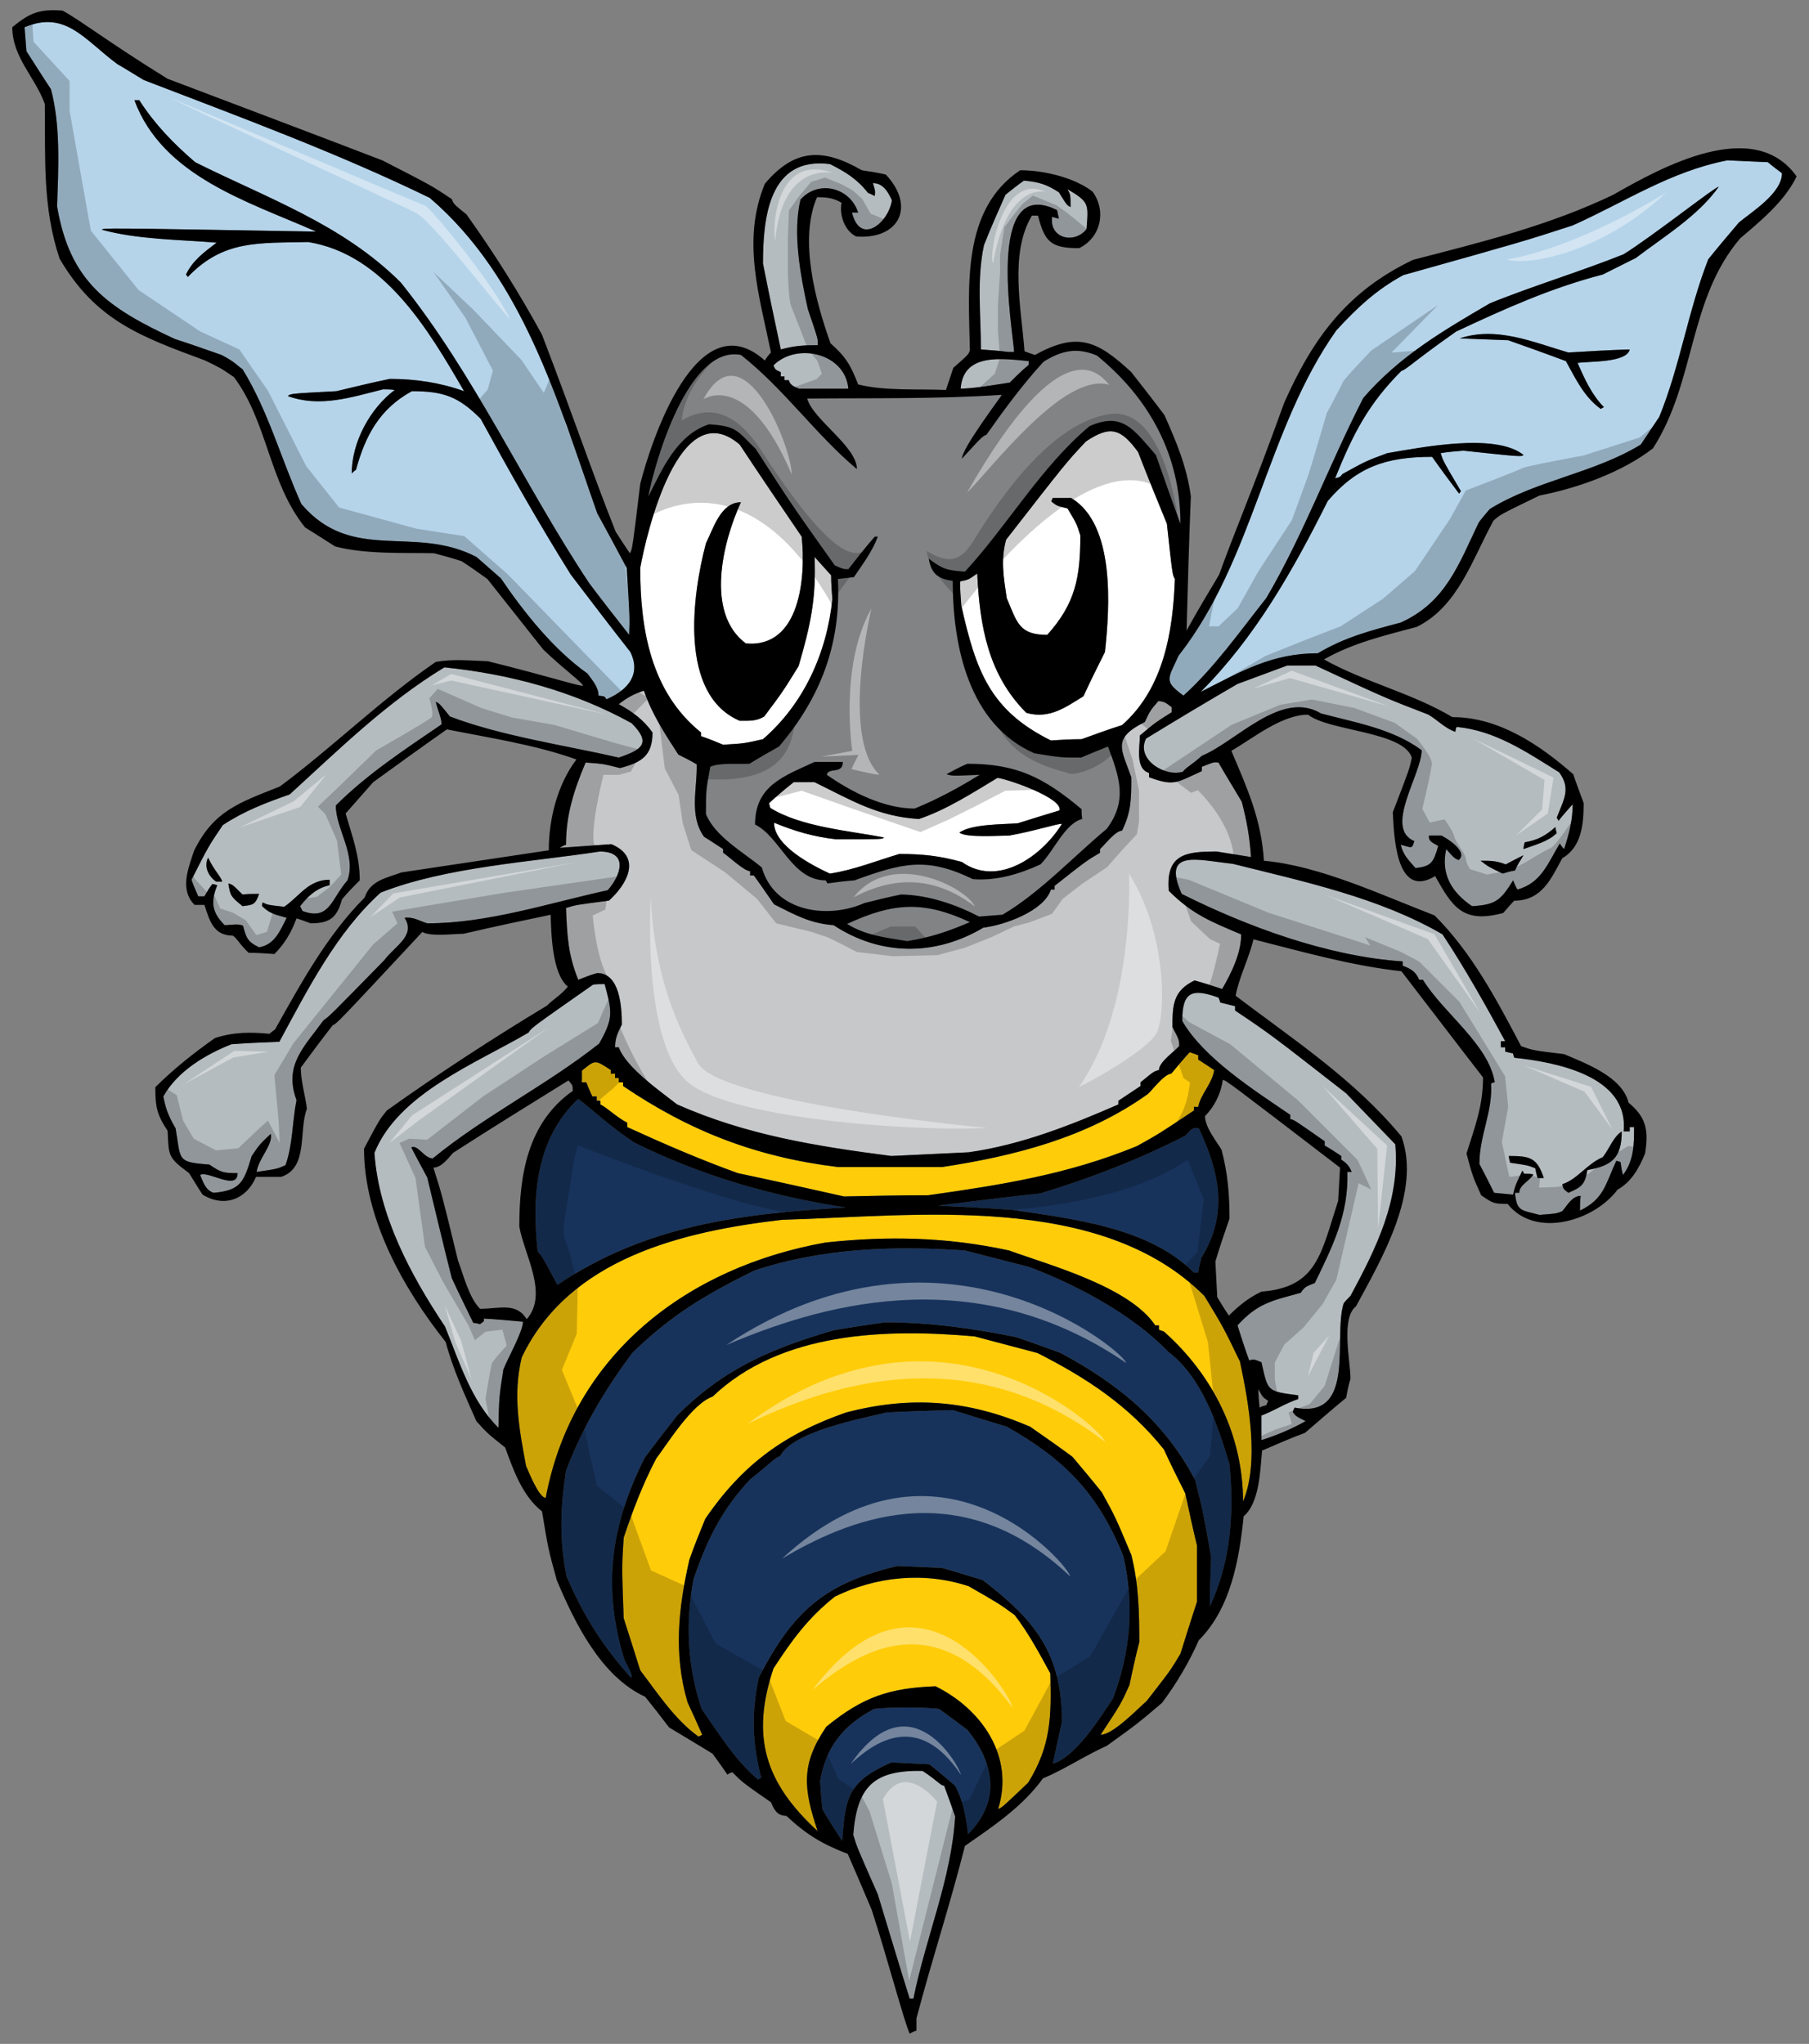
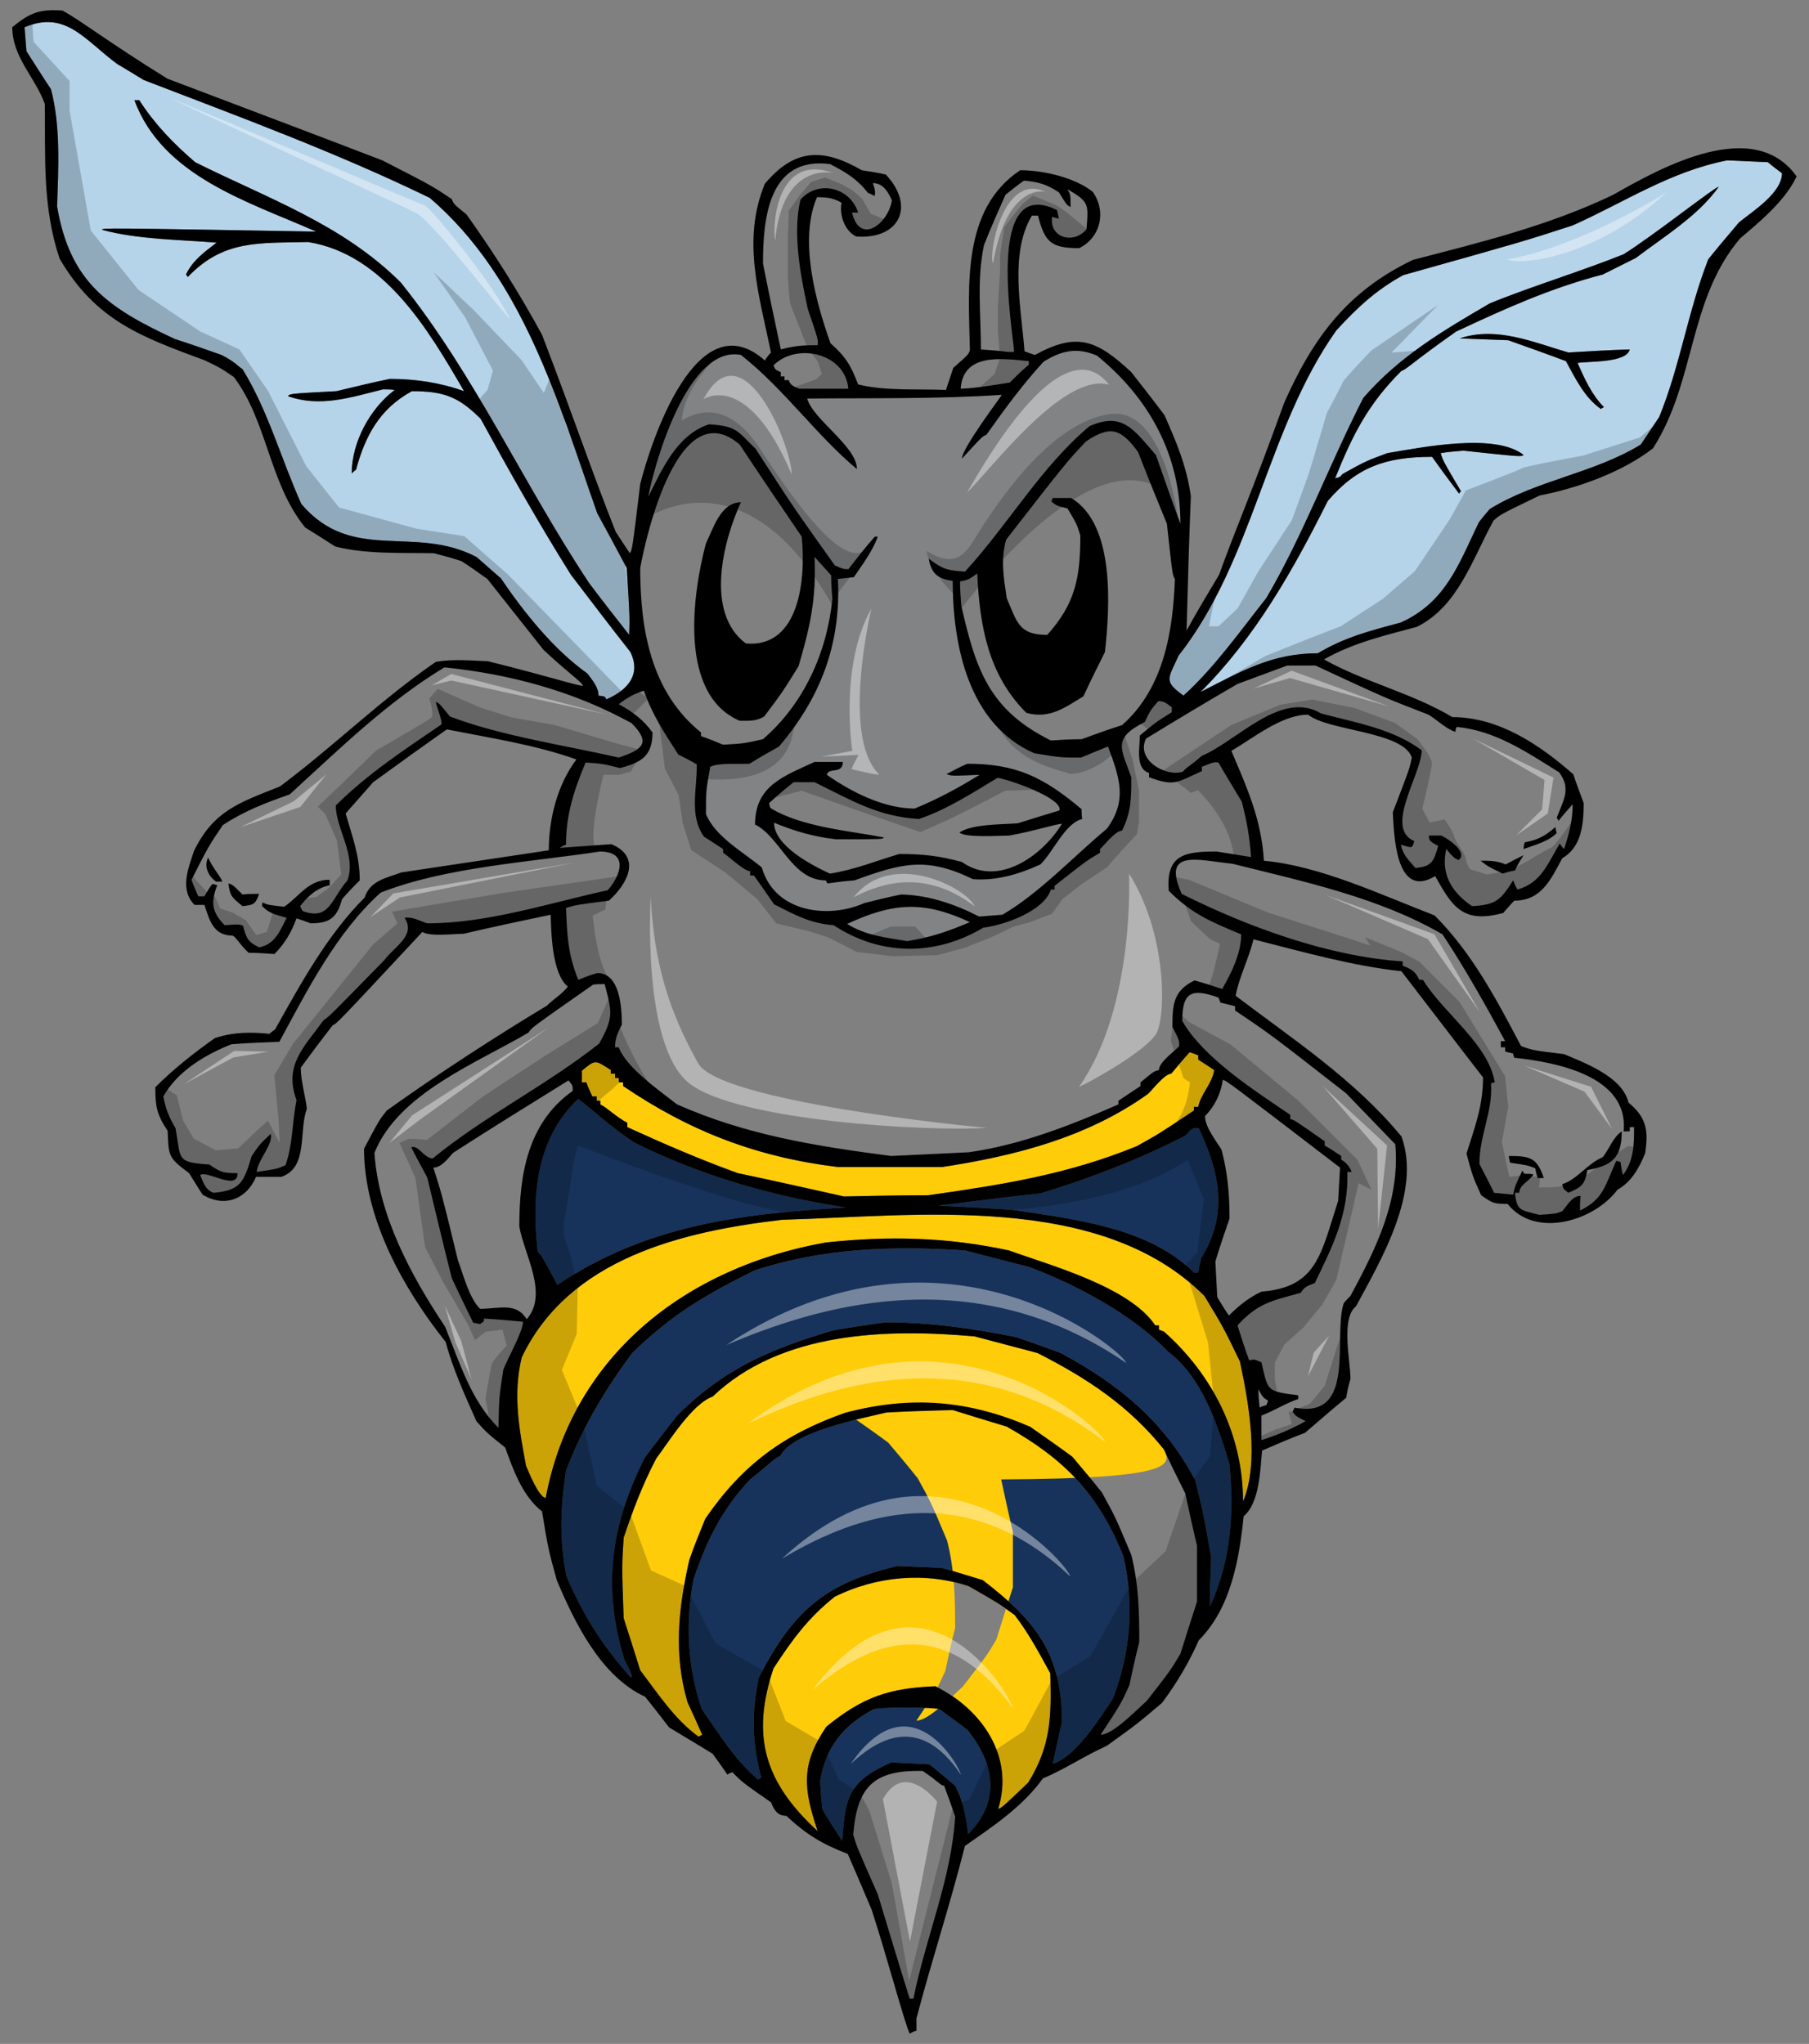
<svg xmlns="http://www.w3.org/2000/svg" version="1.1" id="Layer_1" x="0px" y="0px" width="177px" height="200px" viewBox="0 0 177 200" style="enable-background:new 0 0 177 200;" xml:space="preserve">
  <rect x="0" y="0" width="177" height="200" fill="#808080" stroke="none" />
  <path id="color6" style="fill:#17335C;" d="M94.654,169.27c2.764,3.421,3.186,7.086,0.063,10.208  c-0.182-1.683-0.482-3.303-1.261-4.743c-0.843-0.721-1.684-1.441-2.523-2.1c-1.263-0.06-2.521-0.122-3.724-0.182  c-4.204,1.863-4.504,3.362-4.803,7.69c-0.661-1.023-1.322-2.043-1.924-3.067c-0.121-0.957-0.18-1.86-0.24-2.76  c0.54-3.303,2.222-5.468,5.285-7.09c1.381-0.18,5.046-0.18,6.367,0C92.794,167.89,93.697,168.55,94.654,169.27z M109.911,152.273  c-2.462-6.13-5.767-9.488-11.41-12.675c-1.802-0.54-3.543-1.081-5.286-1.621c-2.162,0.061-4.324,0.118-6.486,0.242  c-2.464,0.597-9.189,1.857-10.392,4.261c-0.479,0.123-0.96,0.72-2.942,2.283c-2.763,2.943-4.203,5.888-5.525,9.731  c-0.843,4.261-0.6,8.645,0.781,12.73c1.681,2.403,3.303,5.049,5.524,6.91c0.062-0.061,0.18-0.122,0.301-0.18  c-0.9-3.605-0.96-6.189-0.239-9.792c3.362-6.545,6.485-9.251,13.575-10.931c1.441,0.06,2.88,0.121,4.321,0.182  c1.322,0.359,2.643,0.777,4.024,1.199c5.165,3.963,7.747,7.21,7.747,13.873c-0.299,1.322-0.599,2.706-0.9,4.088  c2.222-0.602,4.683-4.567,5.885-6.369C110.633,161.643,110.992,157.018,109.911,152.273z M114.296,132.272  c-3.421-3.604-8.947-6.545-13.572-8.287c-2.104-0.542-4.205-1.081-6.307-1.621c-6.968-0.48-13.993-0.241-20.66,1.981  c-4.806,2.403-7.988,4.266-11.891,8.047c-2.704,3.664-4.866,7.271-6.487,11.535c-0.542,3.602-0.662,6.726,0.059,10.328  c1.622,3.782,3.545,6.848,6.307,9.909c0.121-0.241,0.121-0.241-0.661-1.801c-2.161-7.09-1.319-13.096,1.984-19.702  c1.02-1.381,2.102-2.765,3.182-4.145c4.625-4.625,9.19-6.546,15.316-8.348c1.682-0.299,3.362-0.541,5.045-0.78  c4.385,0,8.589,0.602,12.792,1.439c1.441,0.482,2.882,1.022,4.385,1.561c5.707,3.067,10.148,6.729,13.153,12.432  c0.781,3.124,0.781,3.124,1.561,7.508c-0.06,1.626-0.119,3.245-0.119,4.866c2.043-4.383,2.4-9.13,1.92-13.934  C119.161,139.481,117.6,134.735,114.296,132.272z M54.536,125.727c8.769-5.885,18.018-6.968,28.23-7.567  c-7.328-1.142-14.055-3.064-20.723-6.367c-2.582-1.741-3.603-2.823-5.465-4.265c-4.143,3.902-4.565,9.548-3.964,14.955  C53.034,122.903,53.034,122.903,54.536,125.727z M115.977,111.131c-4.565,2.344-9.249,4.146-14.175,5.645  c-3.361,0.361-6.727,0.78-10.03,1.201c2.462,0.119,4.927,0.24,7.388,0.421c5.886,0.9,13.212,1.682,17.657,6.126  c0.121,0,0.241,0,0.421,0c0.059-0.479,0.18-0.959,0.3-1.439c2.702-4.326,1.741-8.47-0.241-12.675  C116.639,110.229,116.397,110.711,115.977,111.131z" />
-   <path id="color5" style="fill:#FFCC09;" d="M102.765,163.741c0.12,4.267,0.061,7.091-2.163,10.694  c-2.521,2.402-2.521,2.402-2.941,2.583c1.62-5.166-1.623-9.792-6.13-12.014c-4.503,0.181-7.085,1.022-10.689,3.966  c-2.521,3.72-2.221,6.066-0.839,10.209c-5.166-4.744-6.548-9.248-4.325-15.916c1.801-2.763,3.361-4.924,6.005-7.029  c4.024-1.979,8.77-2.46,13.093-1.019c2.943,1.684,2.943,1.684,4.505,2.821C100.66,159.838,101.684,161.762,102.765,163.741z   M113.877,141.821c-3.425-4.265-7.509-6.965-12.372-9.43c-2.042-0.54-4.087-1.079-6.128-1.62c-8.649-0.779-18.98-0.481-25.648,5.884  c-2.042,0.724-4.385,4.566-5.524,6.068c-1.319,2.521-2.281,5.042-3.183,7.75c-0.181,2.82-0.181,2.82,0,7.867  c0.54,1.683,1.08,3.361,1.621,5.105c1.743,2.282,3.365,4.807,5.706,6.487c0.119-0.061,0.241-0.121,0.362-0.181  c-0.482-1.083-0.961-2.165-1.441-3.184c-1.382-4.744-0.9-9.189,0.18-13.936c0.479-1.385,1.019-2.701,1.561-4.023  c3.665-5.345,7.747-8.287,13.755-10.389c6.424-1.685,12.01-1.205,18.018,1.379c1.379,0.962,2.762,1.919,4.143,2.944  c0.962,1.142,1.923,2.279,2.882,3.483c1.322,2.404,1.322,2.404,2.884,6.122c0.721,2.888,0.78,5.528,0.78,8.533  c-0.359,1.379-0.661,2.763-0.961,4.202c-0.842,1.864-0.842,1.864-2.824,4.867c1.202,0,3.544-2.463,4.506-3.303  c2.341-3.005,2.341-3.005,3.305-4.625c0.541-1.744,1.081-3.428,1.622-5.106c0-1.861,0-3.661,0-5.47  c-0.421-1.737-0.783-3.42-1.143-5.104C115.257,144.704,114.534,143.264,113.877,141.821z M117.841,126.807  c-10.21-10.21-28.29-7.809-41.322-7.446c-9.791,1.14-20.841,3.783-25.465,13.454c-0.9,3.663-0.241,7.084,0.419,10.63  c0.239,0.54,1.261,3.122,1.923,3.122c2.643-14.053,13.875-22.582,27.388-24.985c6.125-0.659,11.89-0.54,17.956,0.782  c3.967,1.441,11.772,3.542,14.296,7.326c0.119,0,0.241,0,0.36,0c0,0.12,0,0.24,0,0.42c0.12,0.061,0.301,0.121,0.482,0.181  c4.804,4.265,7.747,10.148,7.747,16.637c1.621-3.845,0.54-9.731-0.298-13.692C119.7,129.871,119.7,129.871,117.841,126.807z   M56.936,104.766c0,0.36,0,0.721,0,1.141c0.121,0,0.242,0,0.423,0c0.179,0.421,0.359,0.901,0.598,1.383c0.121,0,0.241,0,0.422,0  c0,0.12,0,0.24,0,0.42c0.121,0,0.24,0,0.359,0c0,0.118,0,0.24,0,0.361c0.722,0.358,1.503,1.2,2.644,1.801c0,0.12,0,0.241,0,0.421  c3.542,1.62,7.146,3.183,10.809,4.503c3.423,0.721,6.906,1.504,10.391,2.281c2.704-0.058,5.465-0.118,8.229-0.118  c7.208-1.019,13.693-2.042,20.419-4.805c2.163-1.203,2.163-1.203,5.586-3.485c0-0.118,0-0.24,0-0.36c0.121,0,0.241,0,0.42,0  c0.242-1.259,1.384-2.282,1.563-3.601c-0.541-0.362-1.08-0.725-1.563-1.023c0-0.18,0-0.301,0-0.421  c-0.299-0.119-0.599-0.24-0.841-0.297c-0.6,0.656-1.202,1.38-1.801,2.101c-0.663,0-1.923,1.682-2.282,1.982  c-5.946,4.262-13.033,6.066-20.12,7.146c-3.424,0-6.848,0-10.21,0c-7.928-0.962-14.475-3.484-21.023-7.929c0-0.119,0-0.241,0-0.361  c-0.181,0-0.298,0-0.42,0c0-0.183,0-0.298,0-0.42c-0.12,0-0.238,0-0.359,0c0-0.181,0-0.302,0-0.419c-0.18,0-0.299,0-0.418,0  c0-0.121,0-0.242,0-0.359C58.199,103.684,58.26,103.684,56.936,104.766z" />
-   <path id="color4" style="fill:#C7C8CA;" d="M119.221,74.614c0.721,1.261,1.5,2.523,2.282,3.842c0.483,1.863,0.78,3.485,0.9,5.406  c-1.143-0.178-2.28-0.359-3.364-0.54c-3.001,0-4.985,0.241-4.682,3.845c2.281,2.282,4.082,3.003,7.085,4.264  c0,1.861-0.96,3.783-1.86,5.345c-0.901-0.301-1.803-0.598-2.704-0.84c-2.102,1.02-2.162,2.402-2.162,4.563  c0.661,1.264,0.661,1.264,0.661,1.862c-0.479,0.541-1.983,1.562-1.983,2.347c-0.482,0.115-0.482,0.115-1.801,1.198  c0,0.119,0,0.241,0,0.362c-0.72,0.479-1.443,0.959-2.164,1.441c0,0.117,0,0.239,0,0.36c-4.682,2.044-9.547,3.964-14.654,4.684  c-2.522,0.118-5.041,0.24-7.566,0.362c-7.387-0.963-14.174-2.044-20.961-5.046c-1.682-1.322-4.985-3.605-5.706-5.588  c-0.12,0-0.238,0-0.36,0c0-0.9,0.24-1.38,0.661-2.221c0-1.682-0.179-5.046-2.402-5.046c-0.661,0.18-1.262,0.421-1.862,0.661  c-1.02-2.52-1.082-4.325-1.201-7.026c0.959-0.301,0.959-0.301,4.201-0.72c1.805-1.624,3.245-4.267,0.241-5.526  c-1.682,0.12-3.364,0.239-5.045,0.36c0.181-0.121,0.362-0.24,0.603-0.301c0-2.942,0.78-5.344,1.922-8.048  c1.682,0.12,1.682,0.12,3.363,0.541c2.102-0.541,3.182-1.203,3.182-3.484c-0.9-1.261-1.979-2.042-3.304-2.765  c0.844-0.658,1.503-1.018,2.464-1.319c0.781,2.283,2.042,4.204,3.364,6.247c0.601,0.298,1.198,0.6,1.802,0.96  c0.059,2.403-0.781,4.986,0.719,7.089c0.602,0.358,1.201,0.779,1.863,1.201c0,0.119,0,0.24,0,0.36  c0.42,0.24,2.039,1.801,2.642,1.801c0,0.122,0,0.239,0,0.42c0.121,0,0.24,0,0.36,0c0.661,0.9,1.319,1.862,1.981,2.824  c2.044,1.02,3.484,1.861,5.827,2.041c4.565,3.005,9.91,3.064,14.653,0.241c2.043-0.241,5.944-1.622,6.607-3.725  c0.119,0,0.241,0,0.358,0c0-0.118,0-0.238,0-0.36c3.125-2.462,3.125-2.462,4.448-3.242c0-0.122,0-0.242,0-0.36  c0.418-0.361,1.499-1.803,2.159-1.803c0.901-1.863,0.901-3.123,0.901-5.226c-0.96-2.763-1.924-3.782,1.321-5.405  c0.542-1.141,0.542-1.141,1.322-2.043c0.598,0,0.84,0.241,1.319,0.601c0,0.12,0,0.301,0,0.48c-1.621,1.021-1.621,1.021-3.122,2.282  c0,1.141-0.481,3.243,0.9,3.665c0,0.119,0,0.239,0,0.42c2.465,0.902,2.646,0.54,5.167-0.601c0-0.179,0-0.299,0-0.422  C118.801,74.556,118.801,74.556,119.221,74.614z" />
+   <path id="color5" style="fill:#FFCC09;" d="M102.765,163.741c0.12,4.267,0.061,7.091-2.163,10.694  c-2.521,2.402-2.521,2.402-2.941,2.583c1.62-5.166-1.623-9.792-6.13-12.014c-4.503,0.181-7.085,1.022-10.689,3.966  c-2.521,3.72-2.221,6.066-0.839,10.209c-5.166-4.744-6.548-9.248-4.325-15.916c1.801-2.763,3.361-4.924,6.005-7.029  c4.024-1.979,8.77-2.46,13.093-1.019c2.943,1.684,2.943,1.684,4.505,2.821C100.66,159.838,101.684,161.762,102.765,163.741z   M113.877,141.821c-3.425-4.265-7.509-6.965-12.372-9.43c-2.042-0.54-4.087-1.079-6.128-1.62c-8.649-0.779-18.98-0.481-25.648,5.884  c-2.042,0.724-4.385,4.566-5.524,6.068c-1.319,2.521-2.281,5.042-3.183,7.75c-0.181,2.82-0.181,2.82,0,7.867  c0.54,1.683,1.08,3.361,1.621,5.105c1.743,2.282,3.365,4.807,5.706,6.487c0.119-0.061,0.241-0.121,0.362-0.181  c-0.482-1.083-0.961-2.165-1.441-3.184c-1.382-4.744-0.9-9.189,0.18-13.936c0.479-1.385,1.019-2.701,1.561-4.023  c3.665-5.345,7.747-8.287,13.755-10.389c1.379,0.962,2.762,1.919,4.143,2.944  c0.962,1.142,1.923,2.279,2.882,3.483c1.322,2.404,1.322,2.404,2.884,6.122c0.721,2.888,0.78,5.528,0.78,8.533  c-0.359,1.379-0.661,2.763-0.961,4.202c-0.842,1.864-0.842,1.864-2.824,4.867c1.202,0,3.544-2.463,4.506-3.303  c2.341-3.005,2.341-3.005,3.305-4.625c0.541-1.744,1.081-3.428,1.622-5.106c0-1.861,0-3.661,0-5.47  c-0.421-1.737-0.783-3.42-1.143-5.104C115.257,144.704,114.534,143.264,113.877,141.821z M117.841,126.807  c-10.21-10.21-28.29-7.809-41.322-7.446c-9.791,1.14-20.841,3.783-25.465,13.454c-0.9,3.663-0.241,7.084,0.419,10.63  c0.239,0.54,1.261,3.122,1.923,3.122c2.643-14.053,13.875-22.582,27.388-24.985c6.125-0.659,11.89-0.54,17.956,0.782  c3.967,1.441,11.772,3.542,14.296,7.326c0.119,0,0.241,0,0.36,0c0,0.12,0,0.24,0,0.42c0.12,0.061,0.301,0.121,0.482,0.181  c4.804,4.265,7.747,10.148,7.747,16.637c1.621-3.845,0.54-9.731-0.298-13.692C119.7,129.871,119.7,129.871,117.841,126.807z   M56.936,104.766c0,0.36,0,0.721,0,1.141c0.121,0,0.242,0,0.423,0c0.179,0.421,0.359,0.901,0.598,1.383c0.121,0,0.241,0,0.422,0  c0,0.12,0,0.24,0,0.42c0.121,0,0.24,0,0.359,0c0,0.118,0,0.24,0,0.361c0.722,0.358,1.503,1.2,2.644,1.801c0,0.12,0,0.241,0,0.421  c3.542,1.62,7.146,3.183,10.809,4.503c3.423,0.721,6.906,1.504,10.391,2.281c2.704-0.058,5.465-0.118,8.229-0.118  c7.208-1.019,13.693-2.042,20.419-4.805c2.163-1.203,2.163-1.203,5.586-3.485c0-0.118,0-0.24,0-0.36c0.121,0,0.241,0,0.42,0  c0.242-1.259,1.384-2.282,1.563-3.601c-0.541-0.362-1.08-0.725-1.563-1.023c0-0.18,0-0.301,0-0.421  c-0.299-0.119-0.599-0.24-0.841-0.297c-0.6,0.656-1.202,1.38-1.801,2.101c-0.663,0-1.923,1.682-2.282,1.982  c-5.946,4.262-13.033,6.066-20.12,7.146c-3.424,0-6.848,0-10.21,0c-7.928-0.962-14.475-3.484-21.023-7.929c0-0.119,0-0.241,0-0.361  c-0.181,0-0.298,0-0.42,0c0-0.183,0-0.298,0-0.42c-0.12,0-0.238,0-0.359,0c0-0.181,0-0.302,0-0.419c-0.18,0-0.299,0-0.418,0  c0-0.121,0-0.242,0-0.359C58.199,103.684,58.26,103.684,56.936,104.766z" />
  <path id="color3" style="fill:#818385;" d="M82.884,90.411c4.506-2.104,7.508-2.282,12.013-0.179c-2.103,0.9-3.844,1.499-6.127,1.86  C86.607,91.731,84.747,91.552,82.884,90.411z M63.426,48.608c0.6-3.243,3.903-14.896,9.069-13.872  c4.204,3.302,7.327,7.806,11.35,11.17c0-2.22-4.322-4.863-4.863-6.907c6.365-0.058,12.671,0.06,19.039-0.361  c-0.12,0.241-3.904,5.226-3.904,6.247c1.981-2.163,1.981-2.163,2.401-2.343c1.742-2.462,3.544-4.924,5.59-7.146  c1.738-1.081,3.24-1.442,5.221-0.6c5.166,4.203,8.17,9.79,8.17,16.456c-0.844-2.282-1.621-4.507-2.401-6.728  c-2.164-2.46-3.243-4.264-6.489-2.824c-4.743,3.963-7.988,9.671-12.191,14.236c-1.803-0.123-2.163-0.241-3.544-1.261  c0.24,1.5,0.963,1.981,2.344,2.161c0,6.369,1.56,14.055,7.989,16.878c2.581,0.42,2.581,0.42,4.563,0.42  c0.84-0.36,1.74-0.721,2.641-1.081c1.144,3.063,1.924,5.286-0.117,8.048c-3.244,2.703-6.607,6.307-10.21,8.408  c-0.783,0.061-1.563,0.121-2.282,0.181c-2.344-1.201-4.927-2.1-7.63-2.161c-1.201,0.241-2.399,0.541-3.602,0.84  c-3.483,1.562-8.77,0.962-10.032-3.484c-1.802-1.501-4.563-3.003-5.464-5.225c0-2.284,0-2.284,0.421-4.627  c0.9-0.418,2.701-0.239,3.842-0.298c0.962-0.601,1.925-1.142,2.883-1.682c4.086-4.803,6.068-10.029,5.767-16.396  c0.48-0.061,1.021-0.12,1.561-0.179c0.901-1.322,1.802-2.522,2.343-3.964c-0.118,0-0.239,0-0.298,0  c-0.903,1.02-1.744,2.103-2.585,3.183c-0.48,0-0.48,0-1.322-0.363c-4.143-5.823-4.143-5.823-7.747-11.409  c-1.8-1.742-1.8-2.223-4.563-2.403C66.248,42.542,64.808,45.846,63.426,48.608z M89.492,79.12c-3.003,0-6.188-1.621-8.59-3.305  c0.182-0.781,1.562,0,1.562-1.259c-0.961,0-1.863,0-2.764,0c-2.943,1.382-5.824,2.281-5.824,6.126  c2.461,1.201,3.602,5.464,6.906,5.464c0.059,0.062,0.12,0.18,0.179,0.301c0.841-0.121,1.743-0.24,2.643-0.301  c4.626-1.681,7.026-2.342,11.593-0.118c2.283,0.179,4.504-0.482,6.605-1.443c1.321-1.321,2.404-4.024,4.085-4.444  c-0.061-0.362-0.061-0.661-0.061-0.962c-3.72-3.123-6.364-4.444-11.174-4.444c-0.719,0.298-1.379,0.663-2.041,1.021  c0.54,0.183,0.54,0.183,3.245,0.059C93.815,77.076,91.713,78.217,89.492,79.12z" />
  <path id="color2" style="fill:#B5D4EA;" d="M57.478,65.904c-3.303-2.341-6.185-5.945-8.469-9.31c-0.84-0.719-1.621-1.441-2.4-2.1  c-6.129-3.184-12.134,0.659-17.118-5.166c-1.981-4.383-3.243-9.127-5.768-13.211c-0.48-0.301-0.66-0.661-2.041-1.382  c-1.56-0.542-3.063-1.083-4.564-1.561C10.51,30.11,6.849,27.586,5.586,20.2c0.12-3.664,0.361-7.869-0.6-11.468  C4.145,7.468,3.363,6.205,2.585,5.005c-0.06-0.781-0.119-1.561-0.182-2.343c4.024-1.681,5.825,1.201,9.07,3.604  c0.838,0.48,1.681,1.02,2.582,1.56c9.37,3.606,18.98,7.148,27.988,11.533c9.127,7.809,12.553,19.941,16.396,30.87  c0.963,1.743,1.922,3.546,2.881,5.346c0.302,4.806,0.302,4.806,0.241,6.548c-1.32-1.682-2.642-3.366-3.902-5.045  c-6.427-9.67-11.173-20.361-18.439-29.431c-5.707-5.708-13.033-8.228-20.119-11.774c-2.104-1.801-3.966-3.722-5.468-6.063  c-0.181,0-0.359,0-0.481,0c2.763,7.446,11.11,9.909,17.777,12.852C10.09,22.301,10.09,22.301,9.972,22.48  c3.48,0.963,7.626,0.963,11.226,1.263c-1.259,0.959-2.34,1.742-3.001,3.122c0.062,0.06,0.122,0.121,0.18,0.242  c3.487-3.665,6.971-3.305,11.774-3.425c7.447,1.2,11.77,8.589,15.255,14.595c-2.343-0.842-4.745-1.202-7.267-1.202  c-1.742,0.36-3.484,0.781-5.225,1.202c-4.504,0.238-4.504,0.238-4.745,0.48c3.122,1.141,6.186,0.119,9.31-0.66  c0.358,0,0.721,0,1.142,0.06c-2.404,1.801-4.206,5.104-4.206,8.169c0.12-0.122,0.241-0.242,0.422-0.361  c0.9-3.303,2.283-5.946,5.465-7.688c3.123,0,4.566,0.541,6.728,2.702c2.823,5.167,5.704,10.271,8.828,15.256  c1.923,2.521,3.844,5.046,5.827,7.567c1.02,2.103-0.12,3.664-2.343,4.624c-0.181-0.298-0.181-0.298-0.779-0.358  C58.561,67.228,57.958,66.566,57.478,65.904z M172.976,15.874c0.419,0.363,0.901,0.721,1.38,1.081c0,1.924-2.882,3.726-4.204,4.806  c-1.02,1.201-2.04,2.403-3.003,3.604c-1.981,5.045-2.76,10.45-4.803,15.436c-0.602,0.899-1.203,1.801-1.805,2.701  c-4.624,2.825-10.211,3.484-14.772,6.308c-0.362,0.417-0.724,0.84-1.082,1.321c-1.981,4.142-3.243,7.807-7.628,9.787  c-2.941,0.783-5.524,1.445-8.106,3.006c-4.505,0-7.448,1.74-11.472,3.781c5.345-5.344,9.068-11.95,12.432-18.679  c2.824-3.305,5.646-4.322,10.211-4.322c0.842,1.199,1.744,2.4,2.643,3.602c0.06-0.118,0.12-0.18,0.18-0.24  c-1.74-2.944-1.74-2.944-1.98-3.725c0.72-0.118,1.439-0.18,2.223-0.24c5.645,0.603,5.645,0.603,5.884,0.421  c-2.763-2.222-10.089-0.719-13.333-0.181c-2.102,0.78-2.102,0.78-4.386,2.044c-0.239,0.299-0.239,0.299-0.719,0.42  c1.74-4.326,3.243-7.27,6.486-10.511c0.479-0.119,1.079-0.84,5.344-3.845c4.746-2.221,9.25-4.263,14.355-5.584  c1.08-0.541,2.164-1.08,3.242-1.622c2.763-2.102,6.125-4.144,8.109-6.967c-0.362,0-6.429,4.806-9.31,6.606  c-4.024,1.622-9.312,3.246-13.093,4.806c-4.627,2.702-8.829,5.165-12.373,9.25c-3.302,6.426-5.826,13.332-9.49,19.579  c-2.523,3.183-5.104,6.847-8.107,9.549c-1.983-1.441-1.502-1.623-0.48-3.905c7.388-9.43,8.589-22.163,15.438-31.832  c2.039-2.221,3.902-3.965,6.545-5.405c11.771-3.303,11.771-3.303,16.577-4.864c5.107-2.284,9.552-5.287,15.136-6.368  C170.332,15.756,171.653,15.814,172.976,15.874z M159.461,34.192c-2.043,0.061-4.023,0.181-6.007,0.3  c-3.481-1.021-7.026-2.582-10.63-1.38c1.563,0.062,3.122,0.121,4.746,0.181c1.86,0.659,3.724,1.322,5.646,2.042  c0.961,1.741,1.803,3.543,3.424,4.685c0.061-0.062,0.181-0.12,0.299-0.181c-1.199-1.202-1.92-2.825-2.58-4.325  C155.556,35.335,159.16,35.515,159.461,34.192z" />
-   <path id="color1" style="fill:#B5BCC0;" d="M92.375,174.734c0.359,0.962,0.721,1.98,1.079,3.005  c-0.359,6.124-2.882,11.831-4.084,17.84c-0.12,0-0.241,0-0.36,0c-1.081-3.426-2.104-6.849-3.123-10.214  c-2.042-4.626-2.042-4.626-2.403-5.824c0.361-4.687,1.983-6.364,6.788-6.248C91.835,174.316,92.013,174.734,92.375,174.734z   M120.842,98.458c-0.48-0.119-0.963-0.24-1.441-0.359c-0.059-0.18-0.12-0.36-0.18-0.481c-2.642-0.961-3.545-0.54-3.545,2.283  c2.104,3.663,7.148,6.847,10.572,9.19c0,0.121,0,0.237,0,0.418c0.36,0.06,0.36,0.06,3.363,2.164c0,0.119,0,0.239,0,0.419  c0.539,0.301,1.079,0.661,1.622,1.022c0,0.118,0,0.238,0,0.359c0.48,0.301,0.779,0.6,1.019,1.202c-0.179,0-0.298,0-0.419,0  c0.121,4.201-1.441,7.266-3.185,10.869c-0.721,0.304-0.96,0.304-1.381,0.963c-2.883,0.781-4.205,1.022-6.186,3.183  c0.359,1.141,0.72,2.282,1.144,3.422c0.478-0.118,0.478-0.118,1.197,0.184c0.664,2.881,0.481,2.819,3.604,3.241  c0,0.118,0,0.24,0,0.362c-1.259,0.417-2.342,1.14-3.604,1.619c0,0.783,0,1.559,0,2.403c1.504-0.482,2.946-1.08,4.325-1.862  c-0.96-0.479-0.96-0.479-1.261-0.9c0.061-0.182,0.121-0.299,0.182-0.421c6.124,1.203,3.723-6.967,4.806-10.21  c0.18-0.24,0.418-0.481,0.662-0.723c2.52-4.685,4.864-9.371,4.383-14.835c-1.624-1.68-3.244-3.361-4.807-4.985  c-7.387-5.764-7.387-5.764-10.871-8.107C120.842,98.699,120.842,98.579,120.842,98.458z M47.327,129.028  c0.062,0.241,0.062,0.241-0.358,0.54c-0.242-0.058-0.479-0.121-0.661-0.121c-0.723-1.5-1.44-2.94-2.102-4.383  c-0.84-3.302-1.622-6.607-2.401-9.848c-0.541-1.021-1.081-1.983-1.562-2.944c0.659-0.301,1.261,1.08,2.102,1.08  c5.046-4.141,11.109-7.146,16.276-11.23c1.441-2.524,1.263-3.124,0.54-5.827c-0.42,0-0.78,0-1.14,0.061  c-6.008,4.206-6.008,4.206-6.309,4.686c-5.103,3.003-12.73,5.944-15.074,11.77c0.419,6.128,3.544,11.954,6.908,16.998  c1.441,3.543,2.523,7.207,5.225,9.909c0.061-3.002,0.061-3.002,0.482-5.706c0.419-1.082,1.919-3.723,1.919-4.682  C49.852,129.21,48.589,129.09,47.327,129.028z M120.604,84.524c6.965,1.742,14.351,3.304,20.539,6.908  c2.224,3.364,4.206,6.907,6.129,10.45c-0.182,0-0.302,0-0.422,0c0,0.181,0,0.36,0,0.601c0.12,0,0.241,0,0.422,0  c0,0.12,0,0.24,0,0.42c0.24,0.064,0.48,0.12,0.777,0.18c0,0.122,0.062,0.243,0.122,0.422c3.964,0.419,11.231,1.742,10.692,7.207  c0.179,0,0.359,0,0.598,0c0-0.181,0-0.301,0-0.419c0.121,0,0.24,0,0.423,0c0,1.68,0,3.242-1.083,4.683  c-0.121-0.42-0.179-0.842-0.239-1.262c-0.181-0.059-0.301-0.117-0.42-0.117c-1.082,2.343-1.204,3.721-3.547,4.862  c0-0.48,0-0.959,0.066-1.439c-0.843,0-1.322,0.959-1.803,1.501c-0.602,0.24-0.602,0.24-2.222,0.358  c-1.864-0.479-2.222-0.358-2.403-2.159c0.121,0,0.239,0,0.419,0c0-0.78,1.021-1.143,1.382-1.803c-0.299-0.061-0.602-0.061-0.9-0.061  c-0.061-0.118-0.121-0.24-0.179-0.3c-0.423,0.9-0.722,1.384-0.902,2.344c-0.66-0.061-1.261-0.12-1.86-0.18  c-0.482-0.962-0.961-1.924-1.441-2.825c0-2.822,1.321-5.105,1.14-7.868c0.12-0.059,0.241-0.119,0.364-0.119  c-0.603-3.725-4.987-6.725-7.029-10.03c-0.12,0-0.242,0-0.362,0c-0.36-0.842-0.84-1.08-1.62-1.381c0-0.18,0-0.301,0-0.42  c-7.268-0.48-15.136-3.364-21.621-6.606C113.635,83.023,117.179,84.166,120.604,84.524z M152.856,115.876  c0.117,0.48,0.117,0.48,0.597,0.843c1.263-0.542,1.624-0.78,1.863-2.224c2.344-0.42,3.362-1.142,3.362-3.783  c-0.838,0.542-1.199,1.683-1.86,2.522C155.257,113.894,154.357,115.398,152.856,115.876z M147.63,113.114  c0,0.179,0.061,0.419,0.121,0.66c1.679,0.241,1.679,0.241,2.461,0.54c0.061,0.3,0.118,0.6,0.239,0.962c0.184,0,0.361,0,0.602,0  C150.393,113.293,149.732,113.114,147.63,113.114z M58.679,83.323c-6.605,1.021-15.074,1.503-21.439,4.024  c-4.324,3.903-7.147,9.49-9.91,14.595c-1.562,0.061-3.123,0.119-4.685,0.239c-2.583,1.023-5.284,2.643-6.667,5.107  c0.239,1.261,0.54,1.981,1.2,3.122c0.542,3.124,0.062,3.303,3.305,3.544c1.141,0.781,1.383,0.839,2.762,0.839  c0,1.804-2.943-0.299-3.664,0.182c0.302,0.722,0.544,1.503,1.322,1.743c2.642-0.241,2.942-1.022,3.723-3.604  c0.782-1.144,0.782-1.144,1.862-2.165c0.242,1.082-1.2,2.402-1.381,3.726c2.042-0.304,2.042-0.304,2.822-0.661  c0.721-1.982,0.662-4.267,1.08-6.367c-1.261-3.423,0.724-5.165,2.643-7.808c0.602-0.42,0.602-0.42,5.948-5.886  c1.021-1.381,3.122-2.402,1.981-4.144c0.841-0.121,1.441,0.3,2.223,0.539c5.946,0,11.892-1.981,17.658-3.241  C60.78,85.606,61.503,83.323,58.679,83.323z M60.54,74.133c-5.225-1.202-11.471-2.102-16.517-4.022  c-1.02-1.262-1.02-1.262-1.379-1.442c0.06,0.481,0.659,1.863,0.539,2.223c-3.604,2.462-7.267,4.865-10.33,7.929  c0,2.282,2.041,4.865,1.141,7.327c-1.621,1.862-1.741,3.963-4.384,3.004c-0.122-0.181-0.181-0.363-0.241-0.481  c0.781-1.021,1.682-1.803,2.884-2.043c0-0.178,0-0.359,0-0.541c-2.102,0-2.944,1.622-4.446,2.644c-1.62-0.18-1.62-0.18-2.104-0.422  c-0.058,0.121-0.058,0.242-0.058,0.362c0.782,0.779,1.381,0.838,2.401,1.14c-0.659,1.322-1.2,2.642-2.7,2.885  c-1.143-0.541-1.265-0.964-1.565-2.104c-0.48-0.241-1.2-0.062-1.802-0.062c-1.26-1.259-1.381-2.282-0.72-3.903  c-0.181-0.061-0.36-0.121-0.481-0.121c-0.299,0.361-0.541,0.782-0.779,1.202c-0.242,0-0.422,0-0.602,0  c-0.24-0.54-0.479-1.081-0.66-1.622c1.681-3.303,1.681-3.303,3.063-5.345c2.101-1.381,4.143-2.161,6.546-3.003  c4.805-4.384,9.488-9.009,15.136-12.432c6.426,0.659,12.673,2.342,18.318,5.465C63.725,72.693,62.886,73.353,60.54,74.133z   M21.744,86.266c-0.121-0.481-0.783-1.081-1.383-2.342c-0.421,0.841,0,1.802,0.78,2.342C21.322,86.266,21.502,86.266,21.744,86.266z   M25.349,87.468c-0.544,0-1.084,0-1.625,0.06c-0.959-0.963-0.959-0.963-1.38-1.08c0.179,1.26,0.301,1.322,1.38,2.222  C24.745,88.549,24.988,88.549,25.349,87.468z M128.71,65.125c6.846,3.185,6.846,3.185,11.051,4.805  c0.9,0.54,1.681,1.381,2.642,1.683c0-0.182,0.062-0.362,0.12-0.481c3.784,0.359,6.849,2.461,10.03,4.444  c1.203,1.622,0.42,2.702-0.238,4.444c0.061,0.058,0.118,0.181,0.178,0.3c0.418-0.541,0.901-1.081,1.383-1.621  c0,1.562-0.361,2.942-0.842,4.385c-0.178-0.18-0.299-0.36-0.419-0.543c-1.201,1.982-1.803,3.846-4.146,4.505  c-0.178-0.301-0.3-0.598-0.421-0.9c-1.201,1.922-1.68,2.403-4.021,2.524c-2.043-1.382-3.063-3.185-2.524-5.585  c0.724,0.839,0.724,0.839,1.202,1.081c1.021-0.781-1.144-2.165-1.684-2.404c-0.42,0-0.841,0-1.201,0  c-0.12,0.601,0.542,0.779,0.901,1.022c-0.48,1.621-0.661,1.981-2.223,2.162c-0.721-0.84-1.201-1.26-1.441-2.283  c1.142,0.302,1.082,0.422,1.321-0.359c-3.002-1.261,0.722-6.546,0.722-8.89c-2.822-2.102-6.486-2.702-9.85-3.601  c-3.902-2.344-8.288,2.762-11.651,4.142c-1.081,0.962-1.561,1.143-1.862,1.562c-1.74,0.541-4.625-1.201-3.604-3.241  c2.944-1.803,5.946-3.606,8.949-5.347c1.621-0.598,3.243-1.201,4.863-1.801C126.85,65.125,127.748,65.125,128.71,65.125z   M149.07,83.084c1.142-0.422,2.4-0.722,3.245-1.561c-0.063-0.242-0.121-0.423-0.121-0.603c-0.96,0.841-1.681,1.261-3.003,1.503  C149.131,82.603,149.07,82.842,149.07,83.084z M144.868,84.225c0.78,0.602,0.78,0.602,2.161,1.26  c0.359-0.118,0.781-0.239,1.202-0.298c0.239-0.539,0.54-1.019,0.84-1.5c-0.601,0.3-1.2,0.6-1.742,0.9  C146.427,84.225,145.828,84.225,144.868,84.225z M83.005,38.037c-1.621,0-3.244,0-4.805,0c-0.482-0.18-0.902-0.36-1.021-0.84  c-0.179,0-0.301,0-0.421,0c0-0.121,0-0.241,0-0.362c-0.119,0-0.239,0-0.36,0c0-0.181,0-0.299,0-0.419  c-0.54-0.239-0.54-0.239-0.72-0.661C77.96,33.472,82.705,34.556,83.005,38.037z M100.66,35.696c0-0.122,0-0.24,0-0.36  c-2.579-0.243-6.426-0.842-6.663,2.702c1.62-0.061,3.182-0.36,4.804-0.6C99.401,36.835,100.002,36.237,100.66,35.696z   M98.618,34.435c0.182,0,0.363,0,0.602,0c-0.12-2.163-2.881-17.418,4.204-13.876c0.06,0.242,0.12,0.542,0.181,0.84  c-0.241-0.06-0.481-0.119-0.661-0.179c-0.302,2.103,2.164,2.705,3.363,1.202c0.182-2.461,0.299-2.644-1.861-3.906  c0.3,0.543,0.3,0.543,0.3,1.743c-0.363-0.181-0.363-0.181-1.142-1.441c-1.201-0.779-1.98-1.021-3.424-1.141  c-0.6,0.421-1.2,0.9-1.801,1.382c-0.722,1.621-1.441,3.243-2.103,4.923c-0.723,3.363-0.301,6.788-0.301,10.21  C96.817,34.253,97.719,34.313,98.618,34.435z M80.003,33.773c0.059-0.54,0.059-0.54-0.963-3.543  c-0.719-3.304-1.499-7.389-0.719-10.692c1.74-1.982,4.865-1.201,5.645,1.263c-0.239,0-0.42,0-0.6,0  c0.78,3.241,3.543,1.08,3.905-1.202c-0.362-0.781-0.842-1.682-1.862-1.682c0.24,0.779,0.24,0.779,0.182,1.261  c-0.242-0.119-0.481-0.24-0.661-0.299c-1.022-1.322-2.162-2.044-3.726-2.825c-6.006-0.78-6.546,5.345-6.546,9.73  c0.54,2.763,1.141,5.585,1.741,8.407C77.718,33.834,78.62,33.773,80.003,33.773z" />
-   <path id="fill" style="fill:#FFFFFF;" d="M62.644,55.575c0.6-3.304,3.785-17.177,9.73-12.073c1.98,3.003,4.023,6.007,6.065,9.011  c0.419,3.904-0.12,10.932-5.466,10.45c-4.023-3.002-2.221-10.029-0.479-13.814c-1.983,0-2.704,2.584-3.424,4.024  c-1.32,4.986-2.702,14.777,3.303,17.358c0.9,0,1.621,0.06,2.402-0.42c1.802-2.404,1.802-2.404,3.362-4.926  c1.142-3.902,1.743-6.606,1.562-10.69c0.542,0.6,1.082,1.201,1.622,1.801c0,0.782,0.061,1.561,0.12,2.344  c-0.541,5.223-2.763,10.209-6.788,13.692c-1.863,0.422-1.863,0.422-3.902,0.54c-0.722-0.299-1.443-0.598-2.163-0.84  c0-0.122,0-0.241,0-0.36C63.664,67.706,62.644,61.522,62.644,55.575z M106.009,68.128c-1.681,1.021-3.304,2.282-5.59,1.621  c-3.72-3.724-4.561-8.467-4.803-13.634c-0.842,0.601-0.842,0.601-1.682,0.779c0,0.782,0.062,1.563,0.12,2.345  c1.44,6.426,2.822,10.27,8.769,13.214c0.961-0.064,1.981-0.123,3.003-0.123c1.32-0.481,2.643-0.962,3.963-1.381  c4.087-3.604,4.986-9.189,5.166-14.294c-0.241-0.419-0.241-0.419-0.781-5.405c-0.96-2.342-1.92-4.686-2.821-7.026  c-1.684-2.284-2.703-2.644-5.106-1.023c-1.919,2.043-1.919,2.043-7.807,9.609c-0.542,1.98-0.241,3.664,0.061,5.707  c1.019,2.4,1.201,3.604,3.964,3.604c2.762-3.065,3.241-5.647,3.241-9.731c-0.358-1.142-0.358-1.142-1.259-2.643  c-1.022-0.241-1.022-0.241-1.562-0.661c0-0.121,0.06-0.242,0.119-0.36c0.601,0,1.203,0,1.802,0  c4.324,2.582,3.785,10.69,3.305,15.073C107.389,65.244,106.666,66.688,106.009,68.128z M77.657,76.539  c-0.841,0.661-1.62,1.321-2.4,2.043c0,0.119,0.059,0.301,0.118,0.478c3.005,1.863,7.686,2.224,11.111,2.885  c-0.121,0.179-0.121,0.179-4.686,0.179c-2.16-0.239-4.021-0.779-6.065-1.622c0,2.282,3.784,4.206,5.465,4.983  c2.344-0.359,4.567-1.26,6.788-1.921c2.343,0,3.905,0.18,6.127,0.781c3.543,2.521,7.869-0.602,9.788-3.727  c-0.358-0.058-2.762,0.725-5.165,1.143c-0.899,0-4.322,0.24-4.863-0.301c1.26-0.842,4.145-0.778,5.706-0.899  c1.319-0.42,2.701-0.841,4.083-1.261c0.36-1.2-5.046-3.063-6.064-3.186c-2.402,1.443-4.986,3.123-7.689,4.026  c-4.024-0.242-6.547-1.803-10.211-3.604C78.981,76.536,78.319,76.536,77.657,76.539z" />
  <path id="outline" d="M157.841,19.06c-6.249,3.003-12.854,4.624-19.579,6.364c-6.429,3.066-9.79,7.629-12.614,13.996  c-3.185,8.829-4.745,12.313-6.367,16.816c-1.08,1.802-2.159,3.602-3.182,5.465c0.12-4.384,0.238-8.768,0.419-13.152  c-0.419-2.943-1.383-5.226-2.584-7.931c-1.079-1.44-2.162-2.821-3.242-4.203c-3.363-3.122-5.285-3.965-9.43-1.681  c-0.361-0.119-0.722-0.242-1.02-0.361c-0.301-4.144-1.504-9.548,0.722-13.272c0.179,0,0.359,0,0.597,0  c0.662,2.582,1.264,3.182,4.028,3.182c2.098-1.021,2.701-3.602,1.318-5.525c-1.742-1.38-4.801-2.101-7.088-2.101  c-5.765,3.844-5.045,11.41-4.924,17.597c-0.121,0.42-0.121,0.42-1.621,1.742c-0.242,0.721-0.481,1.441-0.72,2.162  c-2.767-0.121-5.948,0.12-8.592-0.541c-0.719-1.863-1.198-2.703-2.701-4.024c-1.44-4.022-3.123-10.149-1.321-14.295  c0.961,0,1.562,0.061,2.402,0.541c-0.24,1.203,0.301,2.765,1.441,3.305c4.204,0.301,5.827-2.944,2.884-6.067  c-0.782-0.181-1.562-0.301-2.344-0.418c-3.844-2.223-6.607-2.103-9.489,1.322c-2.283,5.524-0.541,10.928,0.6,16.514  c-0.241,0.241-0.42,0.482-0.6,0.781c-6.665-5.945-11.172,8.048-12.192,12.073c-0.779,6.427-0.779,6.427-1.02,6.787  c-0.481-0.722-0.96-1.442-1.381-2.104c-2.404-6.064-3.965-10.812-7.209-19.278c-2.222-4.084-4.686-7.989-7.388-11.771  c-1.26-1.021-1.26-1.021-1.441-1.503c-1.982-1.321-1.982-1.321-6.786-3.785c-7.029-2.702-14.055-5.344-21.023-7.988  C10.567,4.103,7.986,2.06,6.123,1.039c-2.279-0.18-3.239,0.239-4.92,1.621c0,2.944,2.222,4.866,3.181,7.508  c0.062,5.345-0.238,10.09,1.444,15.136c3.545,6.065,7.928,7.627,14.234,9.969c1.502,0.722,1.502,0.722,2.822,1.623  c3.304,4.384,3.424,10.331,6.966,14.714c0.963,0.603,1.922,1.202,2.944,1.863c3.004,0.78,6.605,0.6,9.669,0.661  c0.902,0.24,1.803,0.481,2.704,0.781c0.841,0.541,1.681,1.141,2.521,1.741c1.804,2.282,3.604,4.564,5.468,6.908  c2.282,2.161,3.723,3.123,3.902,3.543c-0.602,0-2.822-0.779-9.308-2.403c-1.682-0.06-3.424-0.239-5.105,0.062  c-5.346,3.661-10.09,8.347-15.256,12.192c-4.084,1.621-6.486,2.4-8.408,6.305c-0.541,1.681-1.442,3.782,0.059,5.286  c0.301,0,0.602,0,0.963,0c0.48,1.44,0.841,3.003,2.763,3.003c0.42,0.241,0.66,0.84,1.561,1.682c0.84,0,1.681,0.058,2.524,0.121  c1.02-1.023,1.679-2.165,2.16-3.487c0.422,0.121,0.902,0.302,1.382,0.482c1.863,0,2.583-0.54,3.064-2.342  c0.541-0.66,1.141-1.262,1.742-1.862c0-2.403-0.722-4.262-1.383-6.546c0.901-1.021,1.802-2.042,2.702-3.063  c2.403-1.743,4.806-3.484,7.209-5.166c4.203,0.841,8.649,1.502,12.671,2.944c-1.859,2.462-2.702,5.827-2.702,8.889  c-4.807,0.721-9.609,1.443-14.413,2.163c-1.444,0.541-3.065,0.779-3.604,2.461c-3.663,3.664-6.247,8.408-8.77,12.912  c-0.178,0.121-0.36,0.242-0.54,0.421c-1.86-0.18-3.542-0.18-5.346,0.421c-2.04,1.44-4.021,3.004-5.825,4.804  c0,1.863,0.122,2.645,1.202,4.267c0.12,2.463,0,2.581,2.101,4.142c0.423,0.661,0.842,1.384,1.321,2.104  c2.162,1.32,4.325,0.419,5.228-1.739c0.779,0,1.62,0,2.462,0c2.702-0.902,1.68-4.505,2.521-6.667c-0.181-1.384-0.6-2.703-0.6-4.025  c1.021-1.382,2.041-2.764,3.124-4.146c0.419-0.179,0.419-0.179,8.767-9.128c0.779,0.48,3.064,0.18,4.025,0.18  c2.822-0.661,5.646-1.261,8.529-1.863c0.059,1.742,0.121,5.768,1.683,7.029c-0.603,0.778-1.383,1.201-2.043,1.862  c-5.285,3.184-10.632,6.666-15.678,10.269c-0.719,0.901-0.719,0.901-2.222,3.726c0,6.847,3.844,13.692,7.989,18.918  c0.721,2.702,1.863,5.165,3.004,7.748c1.02,1.142,1.02,1.142,2.819,2.582c0.781,2.163,1.685,4.744,3.604,6.249  c0.602,3.662,0.602,3.662,1.442,6.724c1.741,4.143,4.324,9.432,8.647,11.413c0.78,0.963,1.563,1.98,2.344,3.001  c1.381,0.844,2.821,1.681,4.263,2.582c0.482,0.665,0.962,1.323,1.443,2.043c0.12-0.119,0.299-0.18,0.481-0.241  c1.022,1.023,1.022,1.023,3.784,2.943c0.3,0.721,0.601,1.323,1.501,1.323c1.922,1.799,3.483,2.763,6.007,3.723  c0.78,1.802,1.562,3.604,2.342,5.466c1.562,4.806,3.184,10.991,3.725,12.134c0.178-0.123,0.422-0.242,0.658-0.304  c0-0.416,0-0.839,0-1.199c1.622-6.128,3.186-10.748,4.746-16.878c2.762-1.92,5.646-3.845,7.629-6.605  c2.042-0.839,4.203-2.281,6.245-3.184c3.003-2.164,3.003-2.164,5.405-4.201c1.441-1.925,2.643-3.969,3.602-6.13  c3.126-3.122,3.964-7.93,4.386-12.134c1.562-1.321,1.622-4.502,1.802-6.427c1.383-0.6,2.765-1.2,4.205-1.739  c1.322-1.142,2.641-2.283,4.023-3.426c0.119-0.661,0.241-1.261,0.422-1.857c0-1.684-0.962-5.948,0.539-7.091  c2.463-4.563,6.427-11.23,4.445-16.635c-4.625-5.586-10.511-9.429-16.218-13.755c0.302-1.742,1.324-3.722,1.742-5.525  c4.745,1.201,9.549,2.582,14.476,3.122c2.643,3.424,5.284,6.908,7.987,10.393c0,2.761-0.781,4.802-1.62,7.445  c0.599,2.223,0.599,2.223,1.439,4.085c1.142,0.781,1.202,0.842,2.583,0.842c2.702,3.423,8.47,1.681,10.75-1.383  c1.382-0.78,2.104-2.102,2.702-3.544c0.359-2.281,0.12-3.544-1.621-4.984c-0.599-2.524-4.204-3.844-6.307-4.745  c-3.002-0.359-3.002-0.359-4.201-0.781c-2.405-4.563-4.805-9.127-8.47-12.792c-5.163-1.98-11.23-4.864-16.696-5.345  c-0.241-4.023-1.623-7.086-3.185-10.753c2.163-1.26,4.925-3.542,7.509-3.542c2.041,1.622,9.309,1.622,10.149,4.203  c-0.241,1.142-0.241,1.142-1.862,5.346c0.119,1.863,0.18,8.649,4.145,6.247c1.684,3.003,2.703,4.685,6.666,3.604  c0.358-0.422,0.723-0.841,1.081-1.201c2.702,0,3.604-2.165,4.686-4.145c1.86-1.08,2.1-3.244,2.1-5.404  c-0.362-0.963-0.72-1.922-1.021-2.824c-3.302-2.884-7.268-5.587-11.83-5.587c-3.905-2.341-8.591-3.423-12.556-5.644  c2.824-1.622,5.949-2.344,9.073-3.185c4.022-1.982,5.404-6.547,7.506-10.391c0.655-0.597,0.655-0.597,4.501-2.46  c3.722-0.721,8.106-2.283,11.108-4.625c4.204-6.546,3.424-14.535,8.529-20.54c1.985-1.683,4.384-3.664,5.525-6.065  C171.591,11.372,162.583,16.355,157.841,19.06z M96.278,23.983c0.661-1.682,1.382-3.302,2.103-4.923  c0.601-0.482,1.201-0.962,1.801-1.382c1.443,0.119,2.223,0.362,3.424,1.141c0.778,1.261,0.778,1.261,1.143,1.441  c0-1.2,0-1.2-0.301-1.743c2.16,1.262,2.043,1.444,1.861,3.906c-1.2,1.502-3.666,0.9-3.363-1.202c0.18,0.06,0.42,0.119,0.661,0.179  c-0.061-0.298-0.121-0.598-0.18-0.84c-7.086-3.542-4.325,11.713-4.204,13.876c-0.239,0-0.421,0-0.603,0  c-0.9-0.121-1.801-0.181-2.642-0.241C95.977,30.771,95.556,27.347,96.278,23.983z M100.66,35.335c0,0.12,0,0.239,0,0.36  c-0.658,0.541-1.259,1.139-1.86,1.741c-1.622,0.24-3.184,0.54-4.804,0.6C94.234,34.493,98.081,35.093,100.66,35.335z M83.005,38.037  c-1.621,0-3.244,0-4.805,0c-0.482-0.18-0.902-0.36-1.021-0.84c-0.179,0-0.301,0-0.421,0c0-0.121,0-0.241,0-0.362  c-0.119,0-0.239,0-0.36,0c0-0.181,0-0.299,0-0.419c-0.54-0.239-0.54-0.239-0.72-0.661C77.96,33.472,82.705,34.556,83.005,38.037z   M74.655,25.785c0-4.386,0.541-10.511,6.547-9.73c1.564,0.781,2.703,1.502,3.725,2.825c0.181,0.059,0.42,0.179,0.661,0.299  c0.06-0.483,0.06-0.483-0.181-1.261c1.02,0,1.5,0.9,1.862,1.682c-0.362,2.283-3.124,4.443-3.905,1.202c0.18,0,0.36,0,0.599,0  c-0.778-2.464-3.903-3.245-5.644-1.263c-0.781,3.302,0,7.388,0.719,10.692c1.021,3.003,1.021,3.003,0.963,3.543  c-1.382,0-2.285,0.061-3.605,0.419C75.797,31.371,75.196,28.548,74.655,25.785z M72.495,34.734c4.204,3.302,7.327,7.806,11.35,11.17  c0-2.22-4.322-4.863-4.863-6.907c6.365-0.058,12.671,0.06,19.039-0.361c-0.12,0.24-3.904,5.226-3.904,6.247  c1.981-2.163,1.981-2.163,2.401-2.343c1.742-2.462,3.544-4.924,5.59-7.146c1.738-1.081,3.24-1.442,5.221-0.6  c5.166,4.203,8.17,9.79,8.17,16.456c-0.844-2.282-1.621-4.507-2.401-6.728c-2.164-2.46-3.243-4.264-6.489-2.824  c-4.743,3.963-7.988,9.671-12.191,14.236c-1.803-0.123-2.163-0.241-3.544-1.261c0.24,1.5,0.963,1.981,2.344,2.161  c0,6.369,1.56,14.055,7.989,16.877c2.581,0.42,2.581,0.42,4.563,0.42c0.84-0.36,1.74-0.721,2.641-1.081  c1.144,3.062,1.924,5.286-0.117,8.048c-3.244,2.703-6.607,6.307-10.21,8.408c-0.783,0.061-1.563,0.121-2.282,0.181  c-2.344-1.201-4.927-2.1-7.63-2.161c-1.201,0.241-2.399,0.541-3.602,0.84c-3.483,1.563-8.77,0.963-10.032-3.483  c-1.802-1.501-4.563-3.003-5.464-5.225c0-2.284,0-2.284,0.421-4.627c0.9-0.418,2.701-0.239,3.842-0.298  c0.962-0.601,1.925-1.142,2.883-1.682c4.086-4.803,6.068-10.029,5.767-16.396c0.48-0.061,1.021-0.12,1.561-0.179  c0.901-1.323,1.802-2.522,2.343-3.964c-0.118,0-0.239,0-0.298,0c-0.903,1.02-1.744,2.103-2.585,3.183c-0.48,0-0.48,0-1.322-0.363  c-4.143-5.824-4.143-5.824-7.747-11.409c-1.8-1.742-1.8-2.223-4.563-2.403c-3.125,1.021-4.565,4.327-5.946,7.087  C64.025,45.365,67.329,33.71,72.495,34.734z M104.806,48.73c-0.599,0-1.201,0-1.802,0c-0.061,0.117-0.119,0.24-0.119,0.36  c0.541,0.419,0.541,0.419,1.562,0.661c0.9,1.5,0.9,1.5,1.259,2.643c0,4.084-0.479,6.666-3.241,9.73  c-2.763,0-2.944-1.204-3.964-3.604c-0.302-2.042-0.602-3.726-0.061-5.707c5.888-7.566,5.888-7.566,7.807-9.609  c2.402-1.621,3.422-1.261,5.106,1.023c0.901,2.34,1.861,4.684,2.821,7.026c0.541,4.985,0.541,4.985,0.781,5.405  c-0.181,5.104-1.079,10.69-5.166,14.294c-1.32,0.419-2.643,0.9-3.963,1.381c-1.021,0-2.042,0.06-3.003,0.123  c-5.947-2.944-7.328-6.789-8.769-13.214c-0.06-0.783-0.12-1.562-0.12-2.345c0.84-0.178,0.84-0.178,1.682-0.779  c0.241,5.168,1.082,9.911,4.803,13.634c2.286,0.66,3.909-0.6,5.59-1.621c0.657-1.44,1.381-2.884,2.102-4.326  C108.591,59.42,109.13,51.312,104.806,48.73z M94.896,90.232c-2.103,0.9-3.844,1.499-6.127,1.86c-2.162-0.36-4.022-0.54-5.886-1.681  C87.39,88.307,90.393,88.129,94.896,90.232z M72.374,43.502c1.98,3.003,4.023,6.007,6.065,9.011  c0.419,3.904-0.12,10.932-5.466,10.45c-4.023-3.002-2.221-10.029-0.479-13.814c-1.983,0-2.704,2.584-3.424,4.024  c-1.32,4.986-2.702,14.777,3.303,17.358c0.9,0,1.621,0.06,2.402-0.42c1.802-2.404,1.802-2.404,3.362-4.926  c1.142-3.902,1.743-6.606,1.562-10.69c0.542,0.6,1.082,1.201,1.622,1.801c0,0.782,0.061,1.561,0.12,2.344  c-0.541,5.223-2.763,10.209-6.788,13.692c-1.863,0.422-1.863,0.422-3.902,0.54c-0.722-0.299-1.443-0.598-2.163-0.84  c0-0.122,0-0.241,0-0.36c-4.925-3.965-5.947-10.149-5.947-16.096C63.244,52.271,66.429,38.398,72.374,43.502z M49.01,56.595  c-0.84-0.719-1.621-1.441-2.4-2.1c-6.129-3.184-12.134,0.659-17.118-5.166c-1.981-4.383-3.243-9.127-5.768-13.211  c-0.48-0.301-0.66-0.661-2.041-1.382c-1.56-0.542-3.063-1.083-4.564-1.561c-6.608-3.064-10.27-5.588-11.532-12.974  c0.12-3.665,0.361-7.869-0.6-11.468C4.145,7.469,3.363,6.206,2.585,5.006c-0.06-0.781-0.119-1.561-0.182-2.343  c4.024-1.681,5.825,1.201,9.07,3.604c0.838,0.48,1.681,1.02,2.582,1.56c9.37,3.606,18.98,7.148,27.988,11.533  c9.127,7.809,12.553,19.942,16.396,30.87c0.963,1.743,1.922,3.546,2.881,5.346c0.302,4.806,0.302,4.806,0.241,6.548  c-1.32-1.682-2.642-3.366-3.902-5.045c-6.427-9.67-11.173-20.361-18.439-29.431c-5.707-5.708-13.033-8.228-20.119-11.774  c-2.104-1.801-3.966-3.722-5.468-6.063c-0.181,0-0.359,0-0.481,0c2.763,7.447,11.11,9.909,17.777,12.852  c-20.841-0.36-20.841-0.36-20.959-0.181c3.48,0.963,7.626,0.963,11.226,1.263c-1.259,0.959-2.34,1.742-3.001,3.123  c0.062,0.06,0.122,0.12,0.18,0.241c3.487-3.665,6.971-3.305,11.774-3.425c7.447,1.2,11.77,8.589,15.255,14.595  c-2.343-0.842-4.745-1.202-7.267-1.202c-1.742,0.36-3.484,0.781-5.225,1.202c-4.504,0.238-4.504,0.238-4.745,0.481  c3.122,1.141,6.186,0.119,9.31-0.66c0.358,0,0.721,0,1.142,0.06c-2.404,1.801-4.206,5.104-4.206,8.169  c0.12-0.122,0.241-0.242,0.422-0.361c0.9-3.303,2.283-5.946,5.465-7.688c3.123,0,4.566,0.541,6.728,2.702  c2.823,5.167,5.704,10.271,8.828,15.256c1.923,2.521,3.844,5.047,5.827,7.567c1.02,2.102-0.12,3.665-2.343,4.624  c-0.181-0.298-0.181-0.298-0.779-0.357c0-0.841-0.603-1.502-1.083-2.164C54.176,63.564,51.292,59.96,49.01,56.595z M44.024,70.11  c-1.02-1.262-1.02-1.262-1.379-1.442c0.06,0.481,0.659,1.863,0.54,2.223c-3.604,2.462-7.267,4.864-10.331,7.929  c0,2.282,2.041,4.865,1.141,7.326c-1.621,1.862-1.741,3.964-4.384,3.004c-0.121-0.181-0.181-0.363-0.241-0.481  c0.781-1.021,1.682-1.803,2.884-2.043c0-0.178,0-0.359,0-0.541c-2.102,0-2.944,1.622-4.446,2.643c-1.62-0.18-1.62-0.18-2.104-0.422  c-0.058,0.121-0.058,0.242-0.058,0.362c0.782,0.779,1.381,0.838,2.401,1.14c-0.659,1.322-1.2,2.643-2.7,2.885  c-1.143-0.541-1.264-0.964-1.565-2.105c-0.479-0.24-1.2-0.061-1.803-0.061c-1.259-1.259-1.38-2.282-0.719-3.903  c-0.18-0.062-0.36-0.121-0.481-0.121c-0.299,0.361-0.541,0.782-0.779,1.202c-0.242,0-0.422,0-0.602,0  c-0.24-0.54-0.479-1.081-0.66-1.622c1.681-3.303,1.681-3.303,3.063-5.345c2.102-1.381,4.145-2.161,6.546-3.003  c4.805-4.385,9.488-9.009,15.136-12.432c6.426,0.659,12.673,2.342,18.318,5.465c1.921,1.922,1.082,2.584-1.263,3.362  C55.316,72.931,49.069,72.032,44.024,70.11z M41.804,90.35c-0.782-0.241-1.381-0.661-2.223-0.54c1.142,1.742-0.96,2.763-1.98,4.144  c-5.346,5.466-5.346,5.466-5.948,5.886c-1.919,2.643-3.903,4.385-2.642,7.808c-0.418,2.1-0.36,4.386-1.079,6.368  c-0.782,0.357-0.782,0.357-2.823,0.66c0.18-1.323,1.623-2.643,1.382-3.726c-1.081,1.021-1.081,1.021-1.863,2.165  c-0.779,2.581-1.081,3.362-3.723,3.604c-0.779-0.241-1.021-1.022-1.322-1.743c0.721-0.48,3.664,1.622,3.664-0.181  c-1.379,0-1.62-0.059-2.762-0.84c-3.243-0.241-2.763-0.42-3.305-3.544c-0.66-1.141-0.962-1.861-1.199-3.122  c1.382-2.465,4.084-4.084,6.666-5.107c1.561-0.119,3.123-0.179,4.685-0.239c2.763-5.104,5.586-10.692,9.91-14.595  c6.365-2.521,14.834-3.003,21.439-4.023c2.824,0,2.102,2.283,0.783,3.785C53.695,88.369,47.75,90.35,41.804,90.35z M49.25,134.014  c-0.419,2.704-0.419,2.704-0.481,5.706c-2.702-2.702-3.783-6.366-5.225-9.909c-3.364-5.044-6.489-10.871-6.908-16.998  c2.343-5.825,9.973-8.767,15.074-11.77c0.301-0.48,0.301-0.48,6.309-4.686c0.359-0.061,0.719-0.061,1.14-0.061  c0.723,2.703,0.9,3.303-0.54,5.827c-5.167,4.084-11.23,7.09-16.276,11.23c-0.841,0-1.441-1.382-2.102-1.08  c0.48,0.961,1.021,1.923,1.562,2.944c0.78,3.241,1.562,6.546,2.401,9.848c0.662,1.443,1.38,2.883,2.103,4.383  c0.181,0,0.42,0.064,0.661,0.121c0.419-0.299,0.419-0.299,0.358-0.54c1.261,0.062,2.525,0.182,3.844,0.303  C51.171,130.291,49.67,132.93,49.25,134.014z M60.182,105.066c0,0.117,0,0.239,0,0.419c0.122,0,0.24,0,0.36,0  c0,0.122,0,0.238,0,0.42c0.122,0,0.239,0,0.419,0c0,0.119,0,0.241,0,0.361c6.548,4.444,13.095,6.966,21.023,7.929  c3.362,0,6.786,0,10.21,0c7.087-1.08,14.174-2.885,20.12-7.146c0.359-0.301,1.62-1.982,2.282-1.982  c0.599-0.722,1.202-1.444,1.801-2.101c0.241,0.058,0.542,0.178,0.842,0.297c0,0.12,0,0.241,0,0.421  c0.481,0.299,1.021,0.661,1.561,1.023c-0.18,1.318-1.321,2.342-1.561,3.601c-0.181,0-0.3,0-0.421,0c0,0.12,0,0.241,0,0.36  c-3.423,2.282-3.423,2.282-5.586,3.485c-6.726,2.763-13.211,3.785-20.418,4.805c-2.765,0-5.526,0.062-8.23,0.118  c-3.483-0.777-6.968-1.561-10.391-2.281c-3.663-1.32-7.268-2.881-10.809-4.503c0-0.18,0-0.301,0-0.421  c-1.142-0.601-1.923-1.442-2.645-1.801c0-0.121,0-0.242,0-0.361c-0.12,0-0.238,0-0.359,0c0-0.181,0-0.3,0-0.42  c-0.181,0-0.302,0-0.422,0c-0.238-0.48-0.418-0.961-0.598-1.383c-0.181,0-0.302,0-0.423,0c0-0.42,0-0.78,0-1.141  c1.323-1.081,1.264-1.081,2.826-0.059c0,0.116,0,0.238,0,0.359C59.882,105.066,60.002,105.066,60.182,105.066z M120.301,119.24  c0-2.402-0.177-4.447-0.778-6.729c-0.542-0.9-1.621-2.219-1.621-3.299c0.959-0.964,1.561-2.226,1.739-3.546  c0.421,0.12,0.421,0.12,11.473,8.589c-0.061,1.082-0.12,2.162-0.183,3.244c-1.68,5.165-2.041,8.467-7.506,8.89  c-1.261,0.599-2.22,1.381-3.185,2.342c-0.419-0.601-0.778-1.201-1.139-1.803c-0.063-1.2-0.121-2.342-0.183-3.484  C119.343,122.003,119.821,120.62,120.301,119.24z M117.539,123.085c-0.12,0.48-0.241,0.96-0.3,1.439c-0.181,0-0.3,0-0.421,0  c-4.444-4.444-11.772-5.226-17.657-6.126c-2.461-0.182-4.926-0.302-7.388-0.421c3.304-0.419,6.669-0.84,10.03-1.201  c4.926-1.5,9.609-3.303,14.175-5.645c0.419-0.419,0.661-0.901,1.319-0.721C119.28,114.614,120.24,118.759,117.539,123.085z   M56.578,107.528c1.862,1.441,2.883,2.523,5.465,4.265c6.668,3.303,13.394,5.226,20.723,6.367  c-10.212,0.599-19.461,1.684-28.23,7.567c-1.502-2.824-1.502-2.824-1.922-3.244C52.013,117.075,52.435,111.431,56.578,107.528z   M51.533,129.09c-1.021-1.682-2.644-1.022-4.564-1.022c-1.082-1.08-1.622-3.302-2.162-4.744c-1.562-6.427-1.562-6.427-2.404-9.069  c0.783,0,1.441-0.901,1.924-1.443c3.725-2.4,7.506-4.741,11.291-7.088c0.42,0.483,0.42,0.483,0.42,1.024  c-4.444,3.123-5.227,8.288-5.227,13.271C51.292,122.782,53.695,126.627,51.533,129.09z M89.372,195.579c-0.12,0-0.242,0-0.361,0  c-1.08-3.426-2.104-6.849-3.123-10.214c-2.043-4.626-2.043-4.626-2.403-5.825c0.36-4.686,1.983-6.363,6.788-6.247  c1.563,1.023,1.74,1.441,2.104,1.441c0.359,0.962,0.721,1.98,1.079,3.005C93.096,183.861,90.572,189.569,89.372,195.579z   M94.717,179.478c-0.182-1.683-0.482-3.303-1.262-4.743c-0.842-0.721-1.683-1.441-2.524-2.1c-1.262-0.06-2.519-0.122-3.723-0.182  c-4.204,1.863-4.504,3.362-4.803,7.69c-0.661-1.023-1.322-2.043-1.924-3.067c-0.121-0.957-0.18-1.86-0.24-2.76  c0.54-3.303,2.222-5.468,5.285-7.09c1.381-0.18,5.046-0.18,6.367,0c0.9,0.663,1.804,1.323,2.76,2.044  C97.418,172.69,97.839,176.356,94.717,179.478z M100.602,174.436c-2.521,2.402-2.521,2.402-2.941,2.583  c1.62-5.166-1.623-9.792-6.13-12.014c-4.503,0.181-7.085,1.022-10.689,3.966c-2.521,3.72-2.221,6.066-0.839,10.209  c-5.166-4.744-6.548-9.248-4.325-15.916c1.801-2.763,3.361-4.924,6.005-7.029c4.024-1.979,8.77-2.46,13.093-1.019  c2.943,1.684,2.943,1.684,4.505,2.821c1.38,1.801,2.402,3.725,3.483,5.704C102.885,168.008,102.825,170.832,100.602,174.436z   M103.005,172.575c0.301-1.382,0.601-2.765,0.9-4.088c0-6.663-2.581-9.91-7.747-13.873c-1.383-0.421-2.703-0.84-4.023-1.199  c-1.442-0.06-2.882-0.122-4.322-0.182c-7.09,1.68-10.213,4.386-13.575,10.931c-0.721,3.604-0.66,6.186,0.239,9.792  c-0.121,0.058-0.239,0.119-0.301,0.18c-2.222-1.861-3.844-4.506-5.524-6.91c-1.381-4.085-1.624-8.469-0.781-12.729  c1.322-3.845,2.764-6.789,5.525-9.732c1.982-1.563,2.462-2.16,2.942-2.283c1.203-2.403,7.929-3.664,10.392-4.261  c2.162-0.124,4.324-0.183,6.486-0.242c1.742,0.54,3.484,1.081,5.286,1.621c5.644,3.186,8.948,6.545,11.41,12.675  c1.08,4.744,0.722,9.369-1.022,13.933C107.687,168.008,105.227,171.973,103.005,172.575z M117.121,156.718  c-0.542,1.679-1.082,3.361-1.623,5.106c-0.964,1.62-0.964,1.62-3.305,4.625c-0.962,0.84-3.305,3.303-4.506,3.303  c1.982-3.004,1.982-3.004,2.824-4.867c0.3-1.439,0.602-2.824,0.961-4.202c0-3.005-0.061-5.645-0.78-8.533  c-1.562-3.717-1.562-3.717-2.884-6.122c-0.959-1.204-1.92-2.342-2.882-3.483c-1.381-1.025-2.764-1.982-4.143-2.944  c-6.008-2.582-11.594-3.063-18.018-1.379c-6.007,2.1-10.09,5.043-13.755,10.389c-0.542,1.323-1.081,2.64-1.56,4.023  c-1.08,4.746-1.562,9.191-0.18,13.936c0.481,1.019,0.96,2.1,1.441,3.184c-0.121,0.06-0.241,0.12-0.362,0.181  c-2.341-1.683-3.963-4.205-5.706-6.487c-0.54-1.742-1.08-3.422-1.621-5.105c-0.181-5.047-0.181-5.047,0-7.867  c0.901-2.707,1.862-5.229,3.183-7.75c1.14-1.502,3.483-5.345,5.524-6.068c6.668-6.364,16.999-6.663,25.647-5.884  c2.041,0.541,4.086,1.08,6.128,1.62c4.863,2.465,8.947,5.165,12.372,9.43c0.657,1.442,1.38,2.883,2.101,4.323  c0.359,1.685,0.722,3.366,1.144,5.104C117.121,153.057,117.121,154.856,117.121,156.718z M118.381,157.197  c0-1.621,0.061-3.24,0.119-4.866c-0.779-4.383-0.779-4.383-1.561-7.508c-3.005-5.703-7.446-9.365-13.153-12.432  c-1.503-0.54-2.943-1.079-4.385-1.56c-4.203-0.839-8.408-1.441-12.792-1.441c-1.682,0.24-3.363,0.482-5.045,0.78  c-6.126,1.802-10.691,3.723-15.316,8.348c-1.079,1.381-2.162,2.764-3.182,4.144c-3.304,6.607-4.146,12.612-1.985,19.702  c0.783,1.56,0.783,1.56,0.662,1.801c-2.763-3.061-4.686-6.128-6.307-9.909c-0.722-3.602-0.601-6.727-0.059-10.327  c1.621-4.267,3.782-7.873,6.487-11.536c3.902-3.781,7.086-5.644,11.891-8.047c6.667-2.223,13.692-2.462,20.66-1.981  c2.102,0.54,4.202,1.079,6.307,1.621c4.625,1.742,10.151,4.684,13.572,8.287c3.305,2.464,4.865,7.209,6.005,10.992  C120.779,148.068,120.422,152.815,118.381,157.197z M121.624,146.928c0-6.488-2.943-12.371-7.747-16.637  c-0.182-0.06-0.362-0.12-0.483-0.181c0-0.181,0-0.3,0-0.42c-0.119,0-0.242,0-0.361,0c-2.522-3.784-10.328-5.885-14.295-7.326  c-6.066-1.322-11.831-1.441-17.956-0.782c-13.513,2.403-24.744,10.933-27.388,24.985c-0.662,0-1.684-2.582-1.924-3.122  c-0.66-3.546-1.318-6.967-0.418-10.63c4.624-9.671,15.674-12.314,25.465-13.454c13.031-0.363,31.112-2.764,41.322,7.446  c1.86,3.065,1.86,3.065,3.485,6.43C122.163,137.195,123.245,143.084,121.624,146.928z M123.127,135.937  c0.418,0.781,0.418,0.781,0.961,1.142c-0.062,0.117-0.12,0.237-0.183,0.42c-0.239,0.059-0.48,0.12-0.66,0.24  C123.185,137.136,123.127,136.536,123.127,135.937z M131.713,106.986c1.561,1.623,3.183,3.306,4.807,4.985  c0.482,5.465-1.863,10.15-4.383,14.835c-0.243,0.242-0.482,0.482-0.662,0.723c-1.082,3.242,1.318,11.412-4.806,10.21  c-0.061,0.122-0.121,0.24-0.182,0.421c0.301,0.42,0.301,0.42,1.261,0.9c-1.379,0.781-2.821,1.38-4.325,1.862c0-0.844,0-1.62,0-2.403  c1.262-0.48,2.345-1.203,3.604-1.619c0-0.122,0-0.243,0-0.362c-3.122-0.421-2.939-0.36-3.604-3.241  c-0.72-0.302-0.72-0.302-1.197-0.184c-0.424-1.14-0.784-2.281-1.144-3.422c1.98-2.161,3.303-2.4,6.186-3.183  c0.42-0.659,0.66-0.659,1.381-0.963c1.741-3.604,3.306-6.667,3.185-10.868c0.121,0,0.241,0,0.419,0  c-0.239-0.603-0.539-0.9-1.019-1.203c0-0.121,0-0.241,0-0.358c-0.543-0.362-1.083-0.723-1.622-1.023c0-0.181,0-0.3,0-0.419  c-3.004-2.103-3.004-2.103-3.363-2.164c0-0.182,0-0.297,0-0.418c-3.424-2.344-8.469-5.527-10.572-9.19  c0-2.823,0.903-3.243,3.545-2.283c0.06,0.12,0.121,0.301,0.18,0.481c0.479,0.119,0.961,0.24,1.441,0.359c0,0.122,0,0.242,0,0.421  C124.326,101.223,124.326,101.223,131.713,106.986z M141.142,91.431c2.224,3.364,4.206,6.907,6.128,10.45c-0.181,0-0.301,0-0.422,0  c0,0.181,0,0.36,0,0.6c0.121,0,0.242,0,0.422,0c0,0.12,0,0.24,0,0.42c0.241,0.063,0.482,0.12,0.778,0.18  c0,0.122,0.062,0.243,0.121,0.422c3.964,0.419,11.232,1.742,10.692,7.206c0.18,0,0.36,0,0.599,0c0-0.18,0-0.3,0-0.418  c0.121,0,0.24,0,0.423,0c0,1.68,0,3.242-1.083,4.683c-0.121-0.42-0.179-0.842-0.239-1.263c-0.181-0.058-0.301-0.116-0.42-0.116  c-1.082,2.343-1.204,3.721-3.548,4.862c0-0.48,0-0.959,0.065-1.439c-0.842,0-1.322,0.959-1.802,1.501  c-0.602,0.24-0.602,0.24-2.222,0.358c-1.864-0.479-2.222-0.358-2.403-2.159c0.121,0,0.239,0,0.419,0c0-0.78,1.02-1.144,1.382-1.803  c-0.299-0.061-0.602-0.061-0.9-0.061c-0.061-0.118-0.121-0.24-0.179-0.3c-0.423,0.9-0.722,1.384-0.902,2.343  c-0.66-0.06-1.261-0.119-1.86-0.179c-0.482-0.962-0.961-1.925-1.441-2.825c0-2.822,1.321-5.105,1.14-7.868  c0.12-0.06,0.241-0.119,0.363-0.119c-0.602-3.725-4.986-6.725-7.028-10.03c-0.12,0-0.242,0-0.362,0  c-0.36-0.842-0.84-1.08-1.62-1.381c0-0.18,0-0.301,0-0.42c-7.268-0.481-15.136-3.364-21.621-6.606  c-1.984-4.444,1.56-3.302,4.985-2.944C127.568,86.266,134.954,87.828,141.142,91.431z M121.503,78.457  c0.483,1.863,0.78,3.485,0.9,5.406c-1.143-0.178-2.28-0.359-3.364-0.54c-3.001,0-4.985,0.241-4.682,3.845  c2.281,2.282,4.082,3.003,7.085,4.264c0,1.861-0.96,3.783-1.86,5.345c-0.901-0.301-1.803-0.598-2.704-0.84  c-2.102,1.02-2.162,2.402-2.162,4.563c0.661,1.264,0.661,1.264,0.661,1.862c-0.479,0.541-1.983,1.562-1.983,2.347  c-0.482,0.115-0.482,0.115-1.801,1.198c0,0.119,0,0.241,0,0.362c-0.72,0.479-1.443,0.959-2.164,1.441c0,0.117,0,0.239,0,0.36  c-4.682,2.044-9.547,3.964-14.654,4.684c-2.522,0.118-5.041,0.24-7.566,0.362c-7.387-0.963-14.174-2.044-20.961-5.046  c-1.682-1.322-4.985-3.605-5.706-5.588c-0.12,0-0.238,0-0.36,0c0-0.9,0.24-1.38,0.661-2.221c0-1.682-0.179-5.046-2.402-5.046  c-0.661,0.18-1.262,0.421-1.862,0.661c-1.02-2.52-1.082-4.325-1.201-7.026c0.959-0.301,0.959-0.301,4.201-0.72  c1.805-1.624,3.245-4.267,0.241-5.526c-1.682,0.12-3.364,0.239-5.045,0.36c0.181-0.121,0.362-0.24,0.603-0.301  c0-2.942,0.78-5.344,1.922-8.048c1.682,0.12,1.682,0.12,3.363,0.541c2.102-0.541,3.182-1.203,3.182-3.484  c-0.9-1.261-1.979-2.042-3.304-2.765c0.844-0.658,1.503-1.018,2.464-1.319c0.781,2.283,2.042,4.204,3.364,6.247  c0.601,0.298,1.198,0.6,1.802,0.96c0.059,2.403-0.781,4.986,0.719,7.089c0.602,0.358,1.201,0.779,1.863,1.201c0,0.119,0,0.24,0,0.36  c0.42,0.24,2.039,1.801,2.642,1.801c0,0.122,0,0.239,0,0.42c0.121,0,0.24,0,0.36,0c0.661,0.9,1.319,1.862,1.981,2.824  c2.044,1.02,3.484,1.861,5.827,2.041c4.565,3.005,9.91,3.064,14.653,0.241c2.043-0.241,5.944-1.622,6.607-3.725  c0.119,0,0.241,0,0.358,0c0-0.118,0-0.238,0-0.36c3.125-2.462,3.125-2.462,4.448-3.242c0-0.122,0-0.242,0-0.36  c0.418-0.361,1.499-1.803,2.159-1.803c0.901-1.863,0.901-3.123,0.901-5.226c-0.96-2.763-1.924-3.782,1.321-5.405  c0.542-1.141,0.542-1.141,1.322-2.043c0.598,0,0.84,0.241,1.319,0.601c0,0.12,0,0.301,0,0.48c-1.621,1.021-1.621,1.021-3.122,2.282  c0,1.141-0.481,3.243,0.9,3.665c0,0.119,0,0.239,0,0.42c2.465,0.902,2.646,0.54,5.167-0.601c0-0.179,0-0.299,0-0.422  c1.201-0.478,1.201-0.478,1.62-0.418C119.941,75.875,120.721,77.137,121.503,78.457z M139.763,69.929  c0.899,0.539,1.681,1.381,2.641,1.683c0-0.182,0.061-0.362,0.12-0.481c3.784,0.359,6.85,2.461,10.03,4.444  c1.203,1.622,0.42,2.702-0.238,4.443c0.061,0.058,0.118,0.182,0.177,0.301c0.419-0.541,0.902-1.082,1.384-1.621  c0,1.562-0.361,2.942-0.843,4.385c-0.177-0.18-0.298-0.361-0.418-0.543c-1.201,1.982-1.803,3.846-4.146,4.505  c-0.178-0.301-0.299-0.598-0.421-0.901c-1.201,1.922-1.68,2.403-4.02,2.524c-2.043-1.382-3.064-3.185-2.524-5.585  c0.724,0.839,0.724,0.839,1.202,1.081c1.02-0.781-1.144-2.165-1.684-2.404c-0.42,0-0.841,0-1.201,0  c-0.12,0.601,0.542,0.779,0.901,1.022c-0.48,1.621-0.661,1.981-2.223,2.162c-0.721-0.841-1.201-1.26-1.441-2.283  c1.142,0.302,1.082,0.422,1.321-0.359c-3.002-1.261,0.722-6.546,0.722-8.89c-2.822-2.102-6.486-2.702-9.85-3.601  c-3.902-2.344-8.288,2.762-11.651,4.142c-1.081,0.962-1.561,1.143-1.862,1.562c-1.74,0.541-4.625-1.201-3.604-3.241  c2.944-1.803,5.946-3.605,8.949-5.348c1.621-0.598,3.243-1.201,4.863-1.801c0.902,0,1.802,0,2.764,0  C135.557,68.309,135.557,68.309,139.763,69.929z M170.15,21.761c-1.02,1.201-2.04,2.403-3.003,3.604  c-1.982,5.045-2.761,10.45-4.803,15.436c-0.602,0.899-1.203,1.801-1.805,2.701c-4.624,2.825-10.211,3.484-14.772,6.308  c-0.363,0.417-0.724,0.84-1.082,1.321c-1.981,4.142-3.244,7.807-7.628,9.787c-2.941,0.783-5.524,1.445-8.106,3.006  c-4.505,0-7.448,1.74-11.472,3.781c5.345-5.344,9.068-11.95,12.432-18.679c2.824-3.305,5.645-4.322,10.211-4.322  c0.842,1.199,1.744,2.4,2.642,3.602c0.061-0.118,0.121-0.18,0.181-0.24c-1.74-2.944-1.74-2.944-1.98-3.725  c0.72-0.118,1.439-0.18,2.222-0.24c5.646,0.603,5.646,0.603,5.885,0.421c-2.763-2.222-10.09-0.719-13.333-0.181  c-2.102,0.78-2.102,0.78-4.386,2.044c-0.239,0.299-0.239,0.299-0.719,0.42c1.74-4.326,3.243-7.27,6.485-10.511  c0.48-0.119,1.08-0.84,5.345-3.845c4.746-2.221,9.25-4.263,14.354-5.584c1.081-0.541,2.163-1.08,3.242-1.622  c2.763-2.102,6.125-4.144,8.108-6.967c-0.361,0-6.428,4.806-9.309,6.606c-4.024,1.622-9.312,3.246-13.093,4.806  c-4.627,2.702-8.829,5.165-12.373,9.25c-3.302,6.426-5.826,13.332-9.49,19.579c-2.523,3.183-5.104,6.847-8.107,9.549  c-1.983-1.441-1.502-1.623-0.48-3.905c7.388-9.43,8.589-22.163,15.438-31.832c2.039-2.221,3.902-3.965,6.545-5.405  c11.771-3.303,11.771-3.303,16.577-4.864c5.106-2.284,9.552-5.287,15.136-6.368c1.32,0.062,2.642,0.119,3.964,0.179  c0.419,0.363,0.901,0.72,1.38,1.081C174.355,18.879,171.473,20.681,170.15,21.761z M152.856,115.876  c1.501-0.478,2.4-1.982,3.963-2.643c0.661-0.84,1.022-1.98,1.86-2.522c0,2.642-1.02,3.362-3.362,3.783  c-0.239,1.443-0.6,1.683-1.863,2.224C152.974,116.356,152.974,116.356,152.856,115.876z M147.751,113.774  c-0.062-0.241-0.121-0.481-0.121-0.66c2.103,0,2.763,0.179,3.424,2.162c-0.242,0-0.419,0-0.602,0  c-0.12-0.361-0.179-0.662-0.239-0.962C149.43,114.016,149.43,114.016,147.751,113.774z M23.724,87.527  c0.541-0.06,1.081-0.06,1.625-0.06c-0.36,1.081-0.604,1.081-1.625,1.201c-1.079-0.9-1.201-0.962-1.38-2.222  C22.765,86.565,22.765,86.565,23.724,87.527z M82.464,74.556c-0.961,0-1.863,0-2.764,0c-2.943,1.382-5.824,2.281-5.824,6.126  c2.461,1.201,3.602,5.464,6.906,5.464c0.059,0.062,0.12,0.18,0.179,0.301c0.841-0.121,1.743-0.24,2.643-0.301  c4.626-1.681,7.026-2.342,11.593-0.118c2.283,0.179,4.504-0.482,6.605-1.443c1.321-1.321,2.404-4.024,4.085-4.444  c-0.061-0.362-0.061-0.661-0.061-0.962c-3.72-3.123-6.364-4.444-11.174-4.444c-0.719,0.298-1.379,0.663-2.041,1.021  c0.54,0.182,0.54,0.182,3.245,0.059c-2.044,1.262-4.146,2.403-6.368,3.305c-3.003,0-6.188-1.621-8.589-3.305  C81.084,75.033,82.464,75.814,82.464,74.556z M89.911,80.141c2.702-0.903,5.286-2.582,7.689-4.026  c1.019,0.122,6.425,1.985,6.064,3.186c-1.382,0.42-2.764,0.841-4.083,1.261c-1.561,0.121-4.446,0.058-5.706,0.899  c0.541,0.541,3.964,0.301,4.863,0.301c2.403-0.418,4.807-1.201,5.165-1.143c-1.919,3.125-6.245,6.248-9.788,3.727  c-2.222-0.601-3.784-0.781-6.127-0.781c-2.221,0.661-4.444,1.561-6.788,1.921c-1.681-0.778-5.465-2.701-5.465-4.983  c2.044,0.843,3.905,1.383,6.065,1.622c4.564,0,4.564,0,4.686-0.179c-3.425-0.661-8.106-1.022-11.111-2.885  c-0.06-0.177-0.118-0.358-0.118-0.478c0.78-0.722,1.56-1.382,2.4-2.043c0.662,0,1.321,0,2.042,0  C83.365,78.338,85.888,79.899,89.911,80.141z M20.361,83.924c0.6,1.261,1.261,1.862,1.383,2.342c-0.242,0-0.422,0-0.603,0  C20.361,85.726,19.941,84.765,20.361,83.924z M147.028,85.483c-1.381-0.658-1.381-0.658-2.161-1.26c0.96,0,1.56,0,2.46,0.36  c0.543-0.3,1.142-0.601,1.742-0.9c-0.3,0.48-0.601,0.961-0.84,1.501C147.811,85.245,147.388,85.367,147.028,85.483z M152.315,81.523  c-0.845,0.839-2.104,1.139-3.245,1.561c0-0.242,0.061-0.481,0.121-0.66c1.322-0.241,2.043-0.662,3.003-1.503  C152.194,81.1,152.255,81.281,152.315,81.523z M153.453,34.493c1.983-0.119,3.965-0.239,6.007-0.3  c-0.3,1.322-3.904,1.142-5.105,1.322c0.66,1.5,1.383,3.122,2.581,4.325c-0.118,0.061-0.239,0.119-0.299,0.181  c-1.622-1.142-2.463-2.944-3.424-4.685c-1.921-0.72-3.785-1.382-5.645-2.042c-1.624-0.06-3.184-0.119-4.746-0.181  C146.427,31.91,149.972,33.472,153.453,34.493z" />
  <path id="shadow" style="opacity:0.2;" d="M63.454,49.867l-0.692-1.039l1.142-4.152l1.246-3.633l1.972-3.322l1.454-2.076l2.18-1.246  c0,0-3.737,3.01-4.049,6.747c1.558-0.934,4.567-1.972,7.682,2.803c2.916,4.47,8.287,12.306,10.494,9.625  c-1.462,2.518-1.463,2.52-1.463,2.52l-1.658,2.27c0.022,0.43,0.005,0.886-0.107,1.26c-8.097-14.74-16.92-9.861-18.581-8.823  C63.2,50.478,63.328,50.167,63.454,49.867z M78.54,32.842l0.519,1.35l0.935,1.142l0.415,1.246l-0.519,0.519l-2.596,0.934l0.83,0.623  l4.049-0.104l1.35-0.311c0,0-1.038-3.218-2.699-3.737c-0.207-1.038-0.83-2.388-0.83-2.388l-1.246-4.463l0.104-2.388l-0.312-2.491  l0.312-2.595l0.727-1.038l1.66-0.208l1.558,0.727v0.935l0.727,1.453l0.727,0.622l1.765-0.311l0.935-0.727l-1.765-0.727l-0.831-1.453  l-0.934-0.831l-1.143-0.623l-1.557-0.623l-1.35,0.415l-1.142,1.35l-1.038,1.454l-0.104,2.595c0,0,0,3.218,0,3.529  c0,0.312,0.104,2.699,0.311,3.218C77.605,30.455,78.54,32.842,78.54,32.842z M98.885,38.344l2.284-3.01l-1.142-0.831l-0.727-1.868  l-0.208-6.125l0.312-3.529l0.623-1.453l1.142-1.038l1.35,0.415v1.246l0.934,1.349l1.245,0.104l1.246-0.104l0.83-0.727l-1.245-1.038  l-1.143-0.934l-1.038-0.727l-2.283-0.935l-1.038,0.831l-0.83,1.038l-0.935,1.246l-0.415,2.699v1.661l-0.208,3.322v2.388l0.208,2.699  l-0.52,1.557l-2.076,1.869l1.869-0.416L98.885,38.344z M81.343,76.752l-1.765-1.35l-1.038,0.519l-1.661,1.038l-1.661,1.246  l3.218-0.83l5.294,1.868l6.332,2.18l2.803-1.246l2.699-1.35l2.803-1.453l3.529-0.104l-2.803-1.142l-2.388-0.518l-2.698,2.284  l-3.426,1.661h-1.038l-2.388-0.312l-3.736-1.453L81.343,76.752z M68.056,73.949c-0.415-0.519-2.076-2.803-2.076-2.803l-1.661-1.869  l0.727,5.917l1.35,2.595l0.415,2.803l0.831,2.595l3.321,2.18l3.114,2.595l1.868,2.388l3.426,0.83c0,0,1.246,0.415,1.558,0.52  c0.311,0.104,2.906,1.453,2.906,1.453l3.529,0.415l4.359-0.104l2.699-0.727l2.595-1.038l2.181-1.038l1.557-0.415l2.18-0.831  l1.038-1.453l1.869-1.453l2.491-1.661l1.453-1.661l1.453-1.557l0.208-1.246v-1.557v-1.453l-0.623-3.011l-0.831-2.491l-0.727,1.246  l0.623,2.907v2.388l-0.623,2.491l-2.076,2.388l-3.736,2.906l-3.529,2.907l-3.011,1.142l-1.453,0.726l-4.775,0.935l-1.142-1.246  h-2.388l-1.972,0.83l-1.973-0.415l-2.283-1.453h-1.766l-2.283-0.934l-1.453-1.142l-1.35-1.453l-1.038-1.35l-1.246-0.935  l-1.245-1.246l-1.038-1.142l-0.935-1.35l-0.312-1.765l0.52-3.01C68.782,75.299,68.471,74.468,68.056,73.949z M77.917,70.42  l-2.491,2.18l-2.284,1.142l-4.152-0.104c0,0-0.104,0.935-0.104,2.595C78.02,76.856,77.397,71.458,77.917,70.42z M106.879,72.496  l-2.076,0.415l-1.765,0.104l-2.699-0.934l-3.944-3.322c1.66,2.907,2.075,5.294,7.992,6.852c0.831,0.518,4.256-0.935,4.879-2.492  c-0.104-0.934-0.518-1.453-0.518-1.453L106.879,72.496z M60.581,75.817l1.142-0.312l1.142-2.076l-2.699-0.727l-5.917-1.765  l-4.152-0.727l-3.01-0.934l-4.256-1.869L42,68.344c0,0,0.519,1.557,0.208,1.868c-0.312,0.312-5.398,3.218-5.398,3.218l-3.529,3.425  l-2.18,2.076l0.726,0.727l1.142,2.595l0.416,3.322l-1.143,1.246l-1.245,0.935l-1.973,0.311l-0.83,1.246l-1.35-0.519l-0.726,2.388  l-1.038,0.312l-1.038-1.453l-1.246-0.727l-1.245-0.415l-0.52-1.142l-0.727-0.416l-1.245-1.35l-0.52-0.934l0.104,2.388l0.727,0.519  h0.519l0.623,0.934l0.83,1.453l1.453,0.623l0.831,0.519l0.83,1.246l1.246,0.208l0.83-0.415l2.076-2.803l0.83-0.416l1.453,0.416  l0.52-0.104l1.038-0.623l0.83-0.935l1.246-1.765l0.103-1.35l-1.038-4.463l0.208-1.453l1.453-1.973l3.633-2.491l3.219-2.387  l1.765-1.142l2.18,0.207l3.841,0.727l3.633,1.038l3.114,0.623l0.104,1.038l0.166,0.184l-0.496,1.135l-0.809,2.224l-1.213,3.437  l0.707,1.718c0,0,1.921-0.404,3.336-0.202c-0.921-0.614,0.079-5.185,0.615-7.354H60.581z M40.443,90.454l1.868,0.519l3.426-0.519  l6.644-1.038l2.143-0.606l-0.236,2.043l1.415,3.639l0.606,2.123l0.91-0.303l1.313-0.404c0,0,0.606,0,1.314,0.303  c-1.136-1.434-1.635-4.422-1.854-6.626l1.239-0.583l0.192-1.414l0.223-0.039l1.35-1.869L49.475,87.34L42,88.586l-3.633,0.623  l0.52,1.142l-2.388,2.076l-7.786,9.654l-1.868,3.114l0.415,4.464l0.104,2.18l-1.143-2.18l-0.83,0.727l-2.076,1.973l-2.18,0.207  l-2.18-1.142l-1.038-1.765l-0.623-2.491l-1.453-0.935l-0.416,1.246l0.831,1.972l0.623,1.454l0.207,1.765l1.142,1.245l0.831,0.415  l0.623,1.558l1.142,1.142l2.076-0.103l1.245-1.142l0.52-0.831l2.18-0.208l1.142-0.207l0.623-1.453l1.038-5.19l-0.415-3.011  l0.312-1.245l2.283-3.218l3.841-3.945l4.257-4.359L40.443,90.454z M138.644,72.288l-2.18-1.557l-3.945-1.453l-4.151-0.83  l-3.114,0.519l-4.775,1.972l-6.852,4.567l1.138,0.19l-0.411,0.226l2.181,1.661l0.678-0.258c1.434,1.469,3.141,3.701,3.48,6.252  c0.202,0.606,2.122,0.708,2.122,0.708l-0.101-2.325l-0.606-2.325l-0.809-2.628l-1.213-2.931l-0.136-0.068l-0.087-0.284  c0.536-0.254,1.03-0.501,1.03-0.501l2.699-1.972l3.218-1.453l2.803,0.415l2.596,1.142l3.01,0.519l2.596,1.142l0.622,0.934  l-0.207,1.454l-1.246,3.633l-0.207,2.803l0.934,2.906l1.765,1.142l1.142-1.038l0.728,1.972l1.66,1.661l1.765,0.623h1.765  l1.661-1.765l2.491-0.519l0.934-1.35l0.935-1.765l0.727-0.519l0.934-1.038l-0.104-2.284c0,0-1.868,2.907-2.388,3.114  c-0.519,0.208-2.387,1.35-2.387,1.35l-1.558,0.831l-2.284,0.415l-1.66-0.519c0,0-0.415-0.623-0.415-1.038  c0-0.415-1.038-1.661-1.143-2.18c-0.104-0.519-0.934-1.661-0.934-1.661l-1.454,0.312l-0.727-1.35c0,0,0.935-3.841,0.935-4.463  C140.097,74.052,138.644,72.288,138.644,72.288z M157.433,113.291c0,0-2.181,1.765-2.803,2.076  c-0.623,0.312-1.661,0.623-1.973,0.727c-0.311,0.104-2.076,0.104-2.076,0.104l0.104-0.934l-1.142-0.312l-1.868,0.207l-0.312-1.453  l-0.415-1.972l0.622-3.426l-0.311-3.011l-4.464-7.267l-3.944-3.944l-1.766-0.934l-3.529-1.454l0.52,0.831l-1.558-0.519l-8.408-2.699  l-7.785-3.218l-1.557-0.312l0.312,1.557l0.622,0.416l0.831,2.387l1.868,1.765l0.97,0.441c-0.299,1.428-0.717,3.222-1.105,4.165  c0.404,0,0.909,0.707,0.909,0.707l0.607,0.202l1.112-1.011l0.599-3.058l0.231,0.11l0.519-2.284c0,0,12.457,3.322,14.429,3.322  c1.038,0.623,1.869,1.246,1.869,1.246l3.841,5.19l2.906,4.36l-0.104,2.803l-0.935,4.464l0.415,1.868l1.246,2.699l1.765,0.104  c0,0,2.491,4.464,9.446,0.208c0.934-1.453,1.245-2.596,1.245-2.596l0.623,0.623l0.52-1.35l0.727-1.868l-0.935-0.104L157.433,113.291  z M132.83,113.499l1.35,2.906l-1.246-0.623l-2.18,9.446l-1.35,2.388l-1.868,2.284l-1.868,1.66l-0.935,1.765v1.661l0.312,1.765  l-1.973-1.557l-0.83-1.453l-0.591-1.306l0.591,2.446l0.623,4.775l-0.311,5.086l-0.312,1.973l-1.142,0.83l-0.727,5.502l-2.284,6.229  l-1.245,1.35l-4.257,6.124l-4.152,3.114l-3.84,2.699L102,173.498l-3.633,3.841L96.186,179l-1.868,1.245l-4.152,13.184l-0.83,2.491  l-0.008-0.003l0.111,0.626l-0.934-0.934c0,0-3.945-14.948-5.398-14.948c-1.245,0.104-6.747-3.011-7.889-4.982  c-1.143-0.727-4.049-3.841-6.644-5.294c-2.076-1.143-5.605-4.464-5.605-5.294c-1.35-0.416-8.824-7.683-9.551-17.751  c-1.319-1.736-3.287-5.886-3.392-10.4l-0.034,0.954l-0.519,2.906l-1.35-0.623l-0.623-3.321c0,0,0.519-3.114,0.623-3.426  c0.103-0.311,1.453-1.765,1.453-1.765l-0.415-1.558l-1.661,0.208l-1.038,0.83l-0.623-1.453l-2.491-4.256l-1.765-3.426l-0.934-6.747  l-1.558-3.426l0.935-0.415l1.765,0.103l5.502-4.256l6.021-3.944l5.19-3.218l1.142-2.595l0.727,2.284c0,0,2.219,5.686,4.418,7.787  c-1.249-1.048-4.137-3.39-4.137-3.39l-0.997-0.953l-0.114,0.604l-0.119,0.415l1.676,1.142l-1.142,1.142l-1.787,1.489l1.787,1.625  l2.18,1.66l3.321,1.35l5.087,2.076l6.229,1.453l4.671,1.038l3.322,0.623l5.916-0.104c0,0,5.398-0.727,5.71-0.727  c0.311,0,5.086-0.519,5.086-0.519l4.36-2.18l6.644-2.388l4.982-2.388c0,0,0.623,0.623,1.142,1.973  c-0.099,0.1-0.201,0.197-0.304,0.294l0.512,0.433l0.415,1.246l0.415,4.151l-0.207,2.596l-0.623,2.388l-0.935,1.453l-0.207,1.245  l-2.076-1.142l1.557-1.66l0.623-5.191l-1.58-3.838c-9.995,6.717-28.938,4.876-28.938,4.876s-3.218,0.312-8.513,0.415  c-4.486,0.088-18.144-5.118-22.204-6.707l-0.321,1.205l-1.038,6.437c0,0-0.103,1.245,0.208,1.868  c0.312,0.623,1.142,4.152,1.142,4.152l-0.104,4.775l-1.453,3.53l1.972,4.774l1.453,6.54l3.219,2.596l2.076,5.709l3.425,1.557  l2.907,5.605l4.982,2.803l1.868,4.775l3.529,2.076l1.661,3.633l2.076,1.35l0.935,1.765l2.18,7.059l1.695,9.526l4.325-17.208  l1.558-0.52l2.283-4.671l3.114-2.076l2.699-4.982l3.736-2.284l4.049-7.162l3.322-3.114l2.18-6.332l2.18-3.011l0.415-5.086  l-0.623-6.021l-2.076-6.747l2.181,2.491l1.972,2.284l1.661-1.661l2.803-0.934l2.491-1.143l1.246-1.142l1.349-2.18l1.454-4.879  l0.104-3.322l-11.834-9.031l-1.038,2.181l-0.235-0.154l-0.61,1.323l-1.011,1.415c0,0-1.213,0.606-2.021,0.505  c1.154-1.154,1.636-2.847,1.802-4.446l-0.623-0.407l-1.245-3.634l0.415-3.114l1.35,1.246l4.048,2.18l6.645,5.502L132.83,113.499z   M51.446,120.143l0.208-3.529l0.623-3.529l2.076-3.945l1.453-1.765l1.245-0.415l-0.07-1.266l-0.345,0.021l-1.245-0.208l-7.059,4.049  l-5.71,4.048l-0.727,0.52l1.661,5.709l1.038,5.605l1.868,3.011l2.699-0.105l1.35,0.208l0.934,0.623l0.104,1.038  c1.972-3.114,1.972-4.983,1.972-4.983l-0.83-1.868L51.446,120.143z M50.108,134.951l-0.011,0.035l-0.005,0.12  C50.098,135.055,50.102,135.003,50.108,134.951z M130.857,131.665l-1.245,3.944l-1.453,1.765l-2.076,0.83l0.312,1.143l-1.558,0.518  l-1.868,0.831v1.245l1.765-0.727l2.595-1.35l1.558-1.453l1.868-1.142l0.623-1.973l0.104-2.18l-0.312-2.388L130.857,131.665z   M84.882,53.574c0.15-0.183,0.286-0.413,0.405-0.698C85.141,53.129,85.007,53.36,84.882,53.574z M93.781,58.538l-0.086,1.502  c0.615-0.821,11.869-16.127,19.347-12.492l0.895,1.384l1.35,2.076c0,0-1.246-11.315-6.747-10.484  c-5.502,0.83-10.484,7.785-13.392,12.56c-1.142,1.765-2.283,2.18-4.463,0.831C90.685,55.068,92.377,57.378,93.781,58.538z   M160.442,42.807l-5.502,1.765c0,0-5.709,1.038-6.02,1.246c-0.312,0.207-5.502,2.18-5.502,2.18l-1.557,2.803l-3.426,5.087  l-3.114,2.699l-4.151,2.699l-3.219,1.246l-4.152,1.661l-6.539,3.841l4.567-2.18l3.114-0.623l1.453-0.519l2.595-0.104l1.765-1.35  l5.605-1.557l2.181-0.727l1.453-1.35l2.698-3.218l2.699-4.775l1.765-2.076l5.294-2.18l4.049-1.038l4.359-2.491l1.973-3.01  L160.442,42.807z M113.522,67.72l2.18,0.519l4.983-4.775l3.633-5.191l3.426-5.501l2.283-5.502l2.596-5.397l2.387-3.633l2.076-1.972  l1.765-1.973l-2.698,0.208l4.567-4.671l-6.54,4.463c0,0-2.699,2.803-2.803,3.114c-0.104,0.312-1.557,3.01-1.557,3.01  s-1.454,4.983-1.765,5.917c-0.312,0.934-1.661,4.567-1.661,4.567l-3.322,5.086l-1.972,3.529l-1.869,1.765h-0.934l0.934-4.775  l-3.633,6.229l-1.246,2.18L113.522,67.72z M48.228,36.267l-0.518,1.869l-0.831,0.934l2.492,5.19l4.359,7.786l2.906,3.841  l3.529,5.086l1.454,1.557l0.104-2.388l-0.623-5.502l-2.388-5.086l-1.142-2.595l-2.18-5.294l-1.453-4.982l-0.727,1.765l-2.181-3.218  l-4.671-4.879l-3.944-3.737l3.114,4.464L48.228,36.267z M23.315,36.683l3.529,7.993l2.076,4.982l4.049,3.218l5.086,0.831  l3.841-0.104l3.219,0.934l2.387,1.557l1.453,1.453l2.699,3.529l3.529,3.737l1.869,1.661l1.142,1.453l1.868,1.246l0.935-1.35  L49.682,56.198l-4.256-3.737l-4.671-0.726l-7.578-2.076l-3.218-4.048l-3.737-7.371l-2.803-4.048l-3.841-1.765l-6.021-4.049  l-4.671-5.813L6.81,10.835V7.929L3.281,4.087L3.177,2.53l0.208-0.727L1.828,2.842l0.207,1.557l2.596,4.878l0.311,3.841l0.104,7.474  l1.35,4.464l2.906,4.152l4.775,3.011l7.37,3.218L23.315,36.683z M63.485,68.313l-1.517-0.91l-1.906,1.77l1.604,0.959L63.485,68.313z   M64.792,107.584c0.137,0.131,0.274,0.249,0.411,0.35C65.105,107.848,64.964,107.728,64.792,107.584z M115.435,69.83l-0.202-1.517  l-1.313-0.202l-1.314,0.606l-1.313,1.819l1.415,1.112L115.435,69.83z" />
  <path id="highlight" style="opacity:0.4;fill:#FFFFFF;" d="M110.176,133.363c-15.253-10.444-30.755-5.305-39.127-1.74  C92.602,117.282,110.258,132.535,110.176,133.363z M73.121,139.332c7.485-3.564,21.345-8.704,34.981,1.741  C108.177,140.244,92.391,124.991,73.121,139.332z M76.52,152.513c6.03-3.564,17.196-8.704,28.184,1.74  C104.764,153.425,92.045,138.172,76.52,152.513z M79.504,165.361c4.187-3.564,11.938-8.704,19.563,1.741  C99.108,166.273,90.28,151.021,79.504,165.361z M83.234,172.608c2.307-2.136,6.575-5.216,10.776,1.043  C94.033,173.154,89.171,164.015,83.234,172.608z M86.385,176.055l2.652,13.927l2.652-13.678  C91.689,176.304,88.54,172.159,86.385,176.055z M105.566,106.366c0.902-0.387,6.575-3.48,7.606-5.286  c0.902-1.804,1.031-9.669-2.707-15.599C110.466,85.481,111.11,98.502,105.566,106.366z M96.542,110.362  c-1.676-0.129-26.17-2.578-28.232-6.316c-2.063-3.739-4.254-8.38-4.641-16.244c0,0-0.903,14.439,3.738,18.178  C72.048,109.718,90.999,110.749,96.542,110.362z M108.532,37.653c-0.914-1.021-4.513-5.93-13.924,10.571  C97.187,45.646,104.148,36.364,108.532,37.653z M77.463,46.419c0-2.707-4.771-14.567-8.638-7.348  C68.825,39.071,73.079,36.105,77.463,46.419z M83.521,87.802c2.377-1.23,6.833-2.965,11.86,0.903  C94.608,86.899,87.261,83.032,83.521,87.802z M42.235,67.067l1.916-0.479l15.328,3.353L44.151,65.95L42.235,67.067z M23.476,80.958  l5.907-1.996l2.555-3.193l-3.193,2.635L23.476,80.958z M36.248,89.739l2.874-1.916l17.164-3.433l-17.803,3.034L36.248,89.739z   M17.967,106.105l4.87-2.634l3.433-0.56l-3.353-0.079L17.967,106.105z M38.084,111.853l3.034-2.315l12.613-9.021l-13.412,8.622  L38.084,111.853z M43.513,127.739l1.038,3.592l1.597,3.673l-1.038-3.832L43.513,127.739z M134.76,112.411l0.08,7.823l0.878-8.143  l-6.307-5.827L134.76,112.411z M127.975,134.685l2.075-3.992l-1.517,1.677L127.975,134.685z M149.13,104.269l5.907,2.555  l2.714,3.672l-2.075-4.151L149.13,104.269z M129.73,87.584l9.979,4.311l5.109,7.185l-4.471-7.664L129.73,87.584z M126.378,65.63  l-3.753,1.756l3.593-1.038l9.739,2.794L126.378,65.63z M148.331,81.756l3.113-2.155l0.56-3.513l-7.903-3.832l7.024,4.071  l-0.239,2.874L148.331,81.756z M163.02,18.849c0,0-8.303,5.269-15.567,6.546C149.369,26.034,156.634,24.836,163.02,18.849z   M49.899,31.223c-1.756-3.672-7.823-10.937-8.303-11.097c-0.479-0.16-24.907-10.538-24.907-10.538  c0.719,0.479,22.353,10.378,24.029,11.256C42.395,21.723,49.341,30.824,49.899,31.223z M81.513,16.933  c-5.429-1.996-5.987,4.95-5.668,6.627C76.563,15.736,81.513,16.933,81.513,16.933z M102.269,18.77  c-4.071-1.916-5.588,5.987-5.109,7.025C98.517,17.812,102.269,18.77,102.269,18.77z M80.378,74.04l3.62-0.171  c0,0-0.607,1.148-0.688,1.393c0,0,3.014,0.733,2.688,0.489c-3.746-3.666-0.733-16.209-0.733-16.209  c-3.177,5.62-1.874,13.928-1.874,13.928L80.378,74.04z" />
</svg>